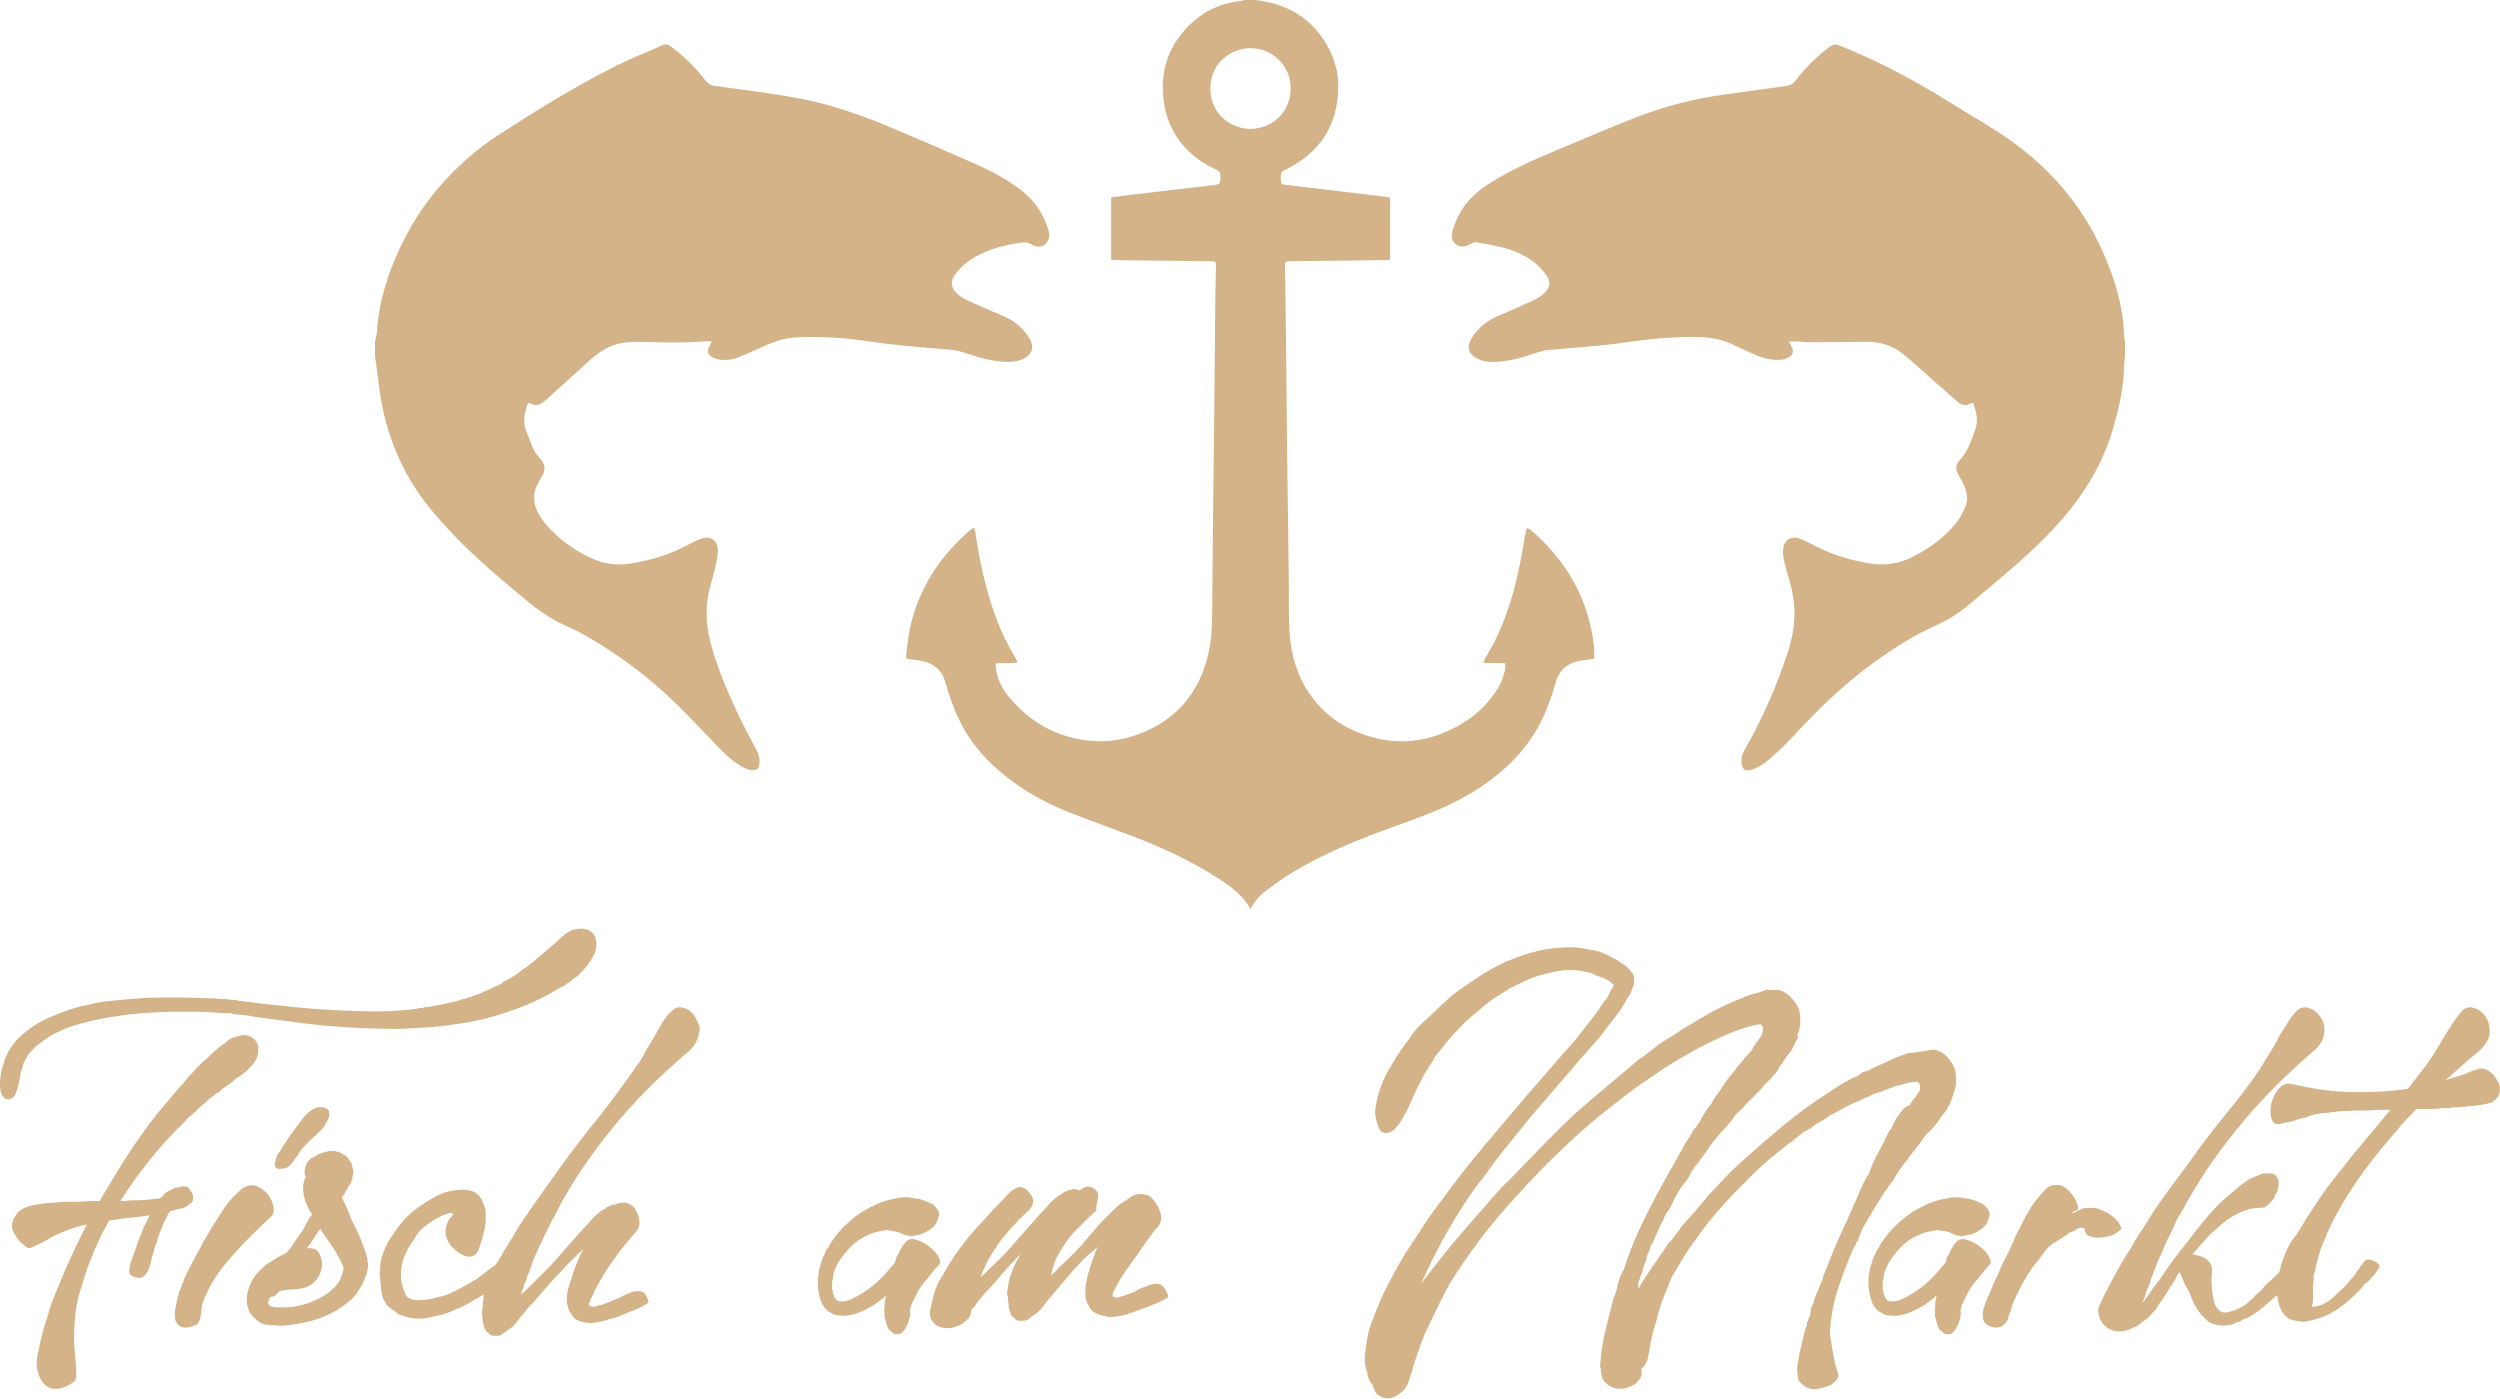
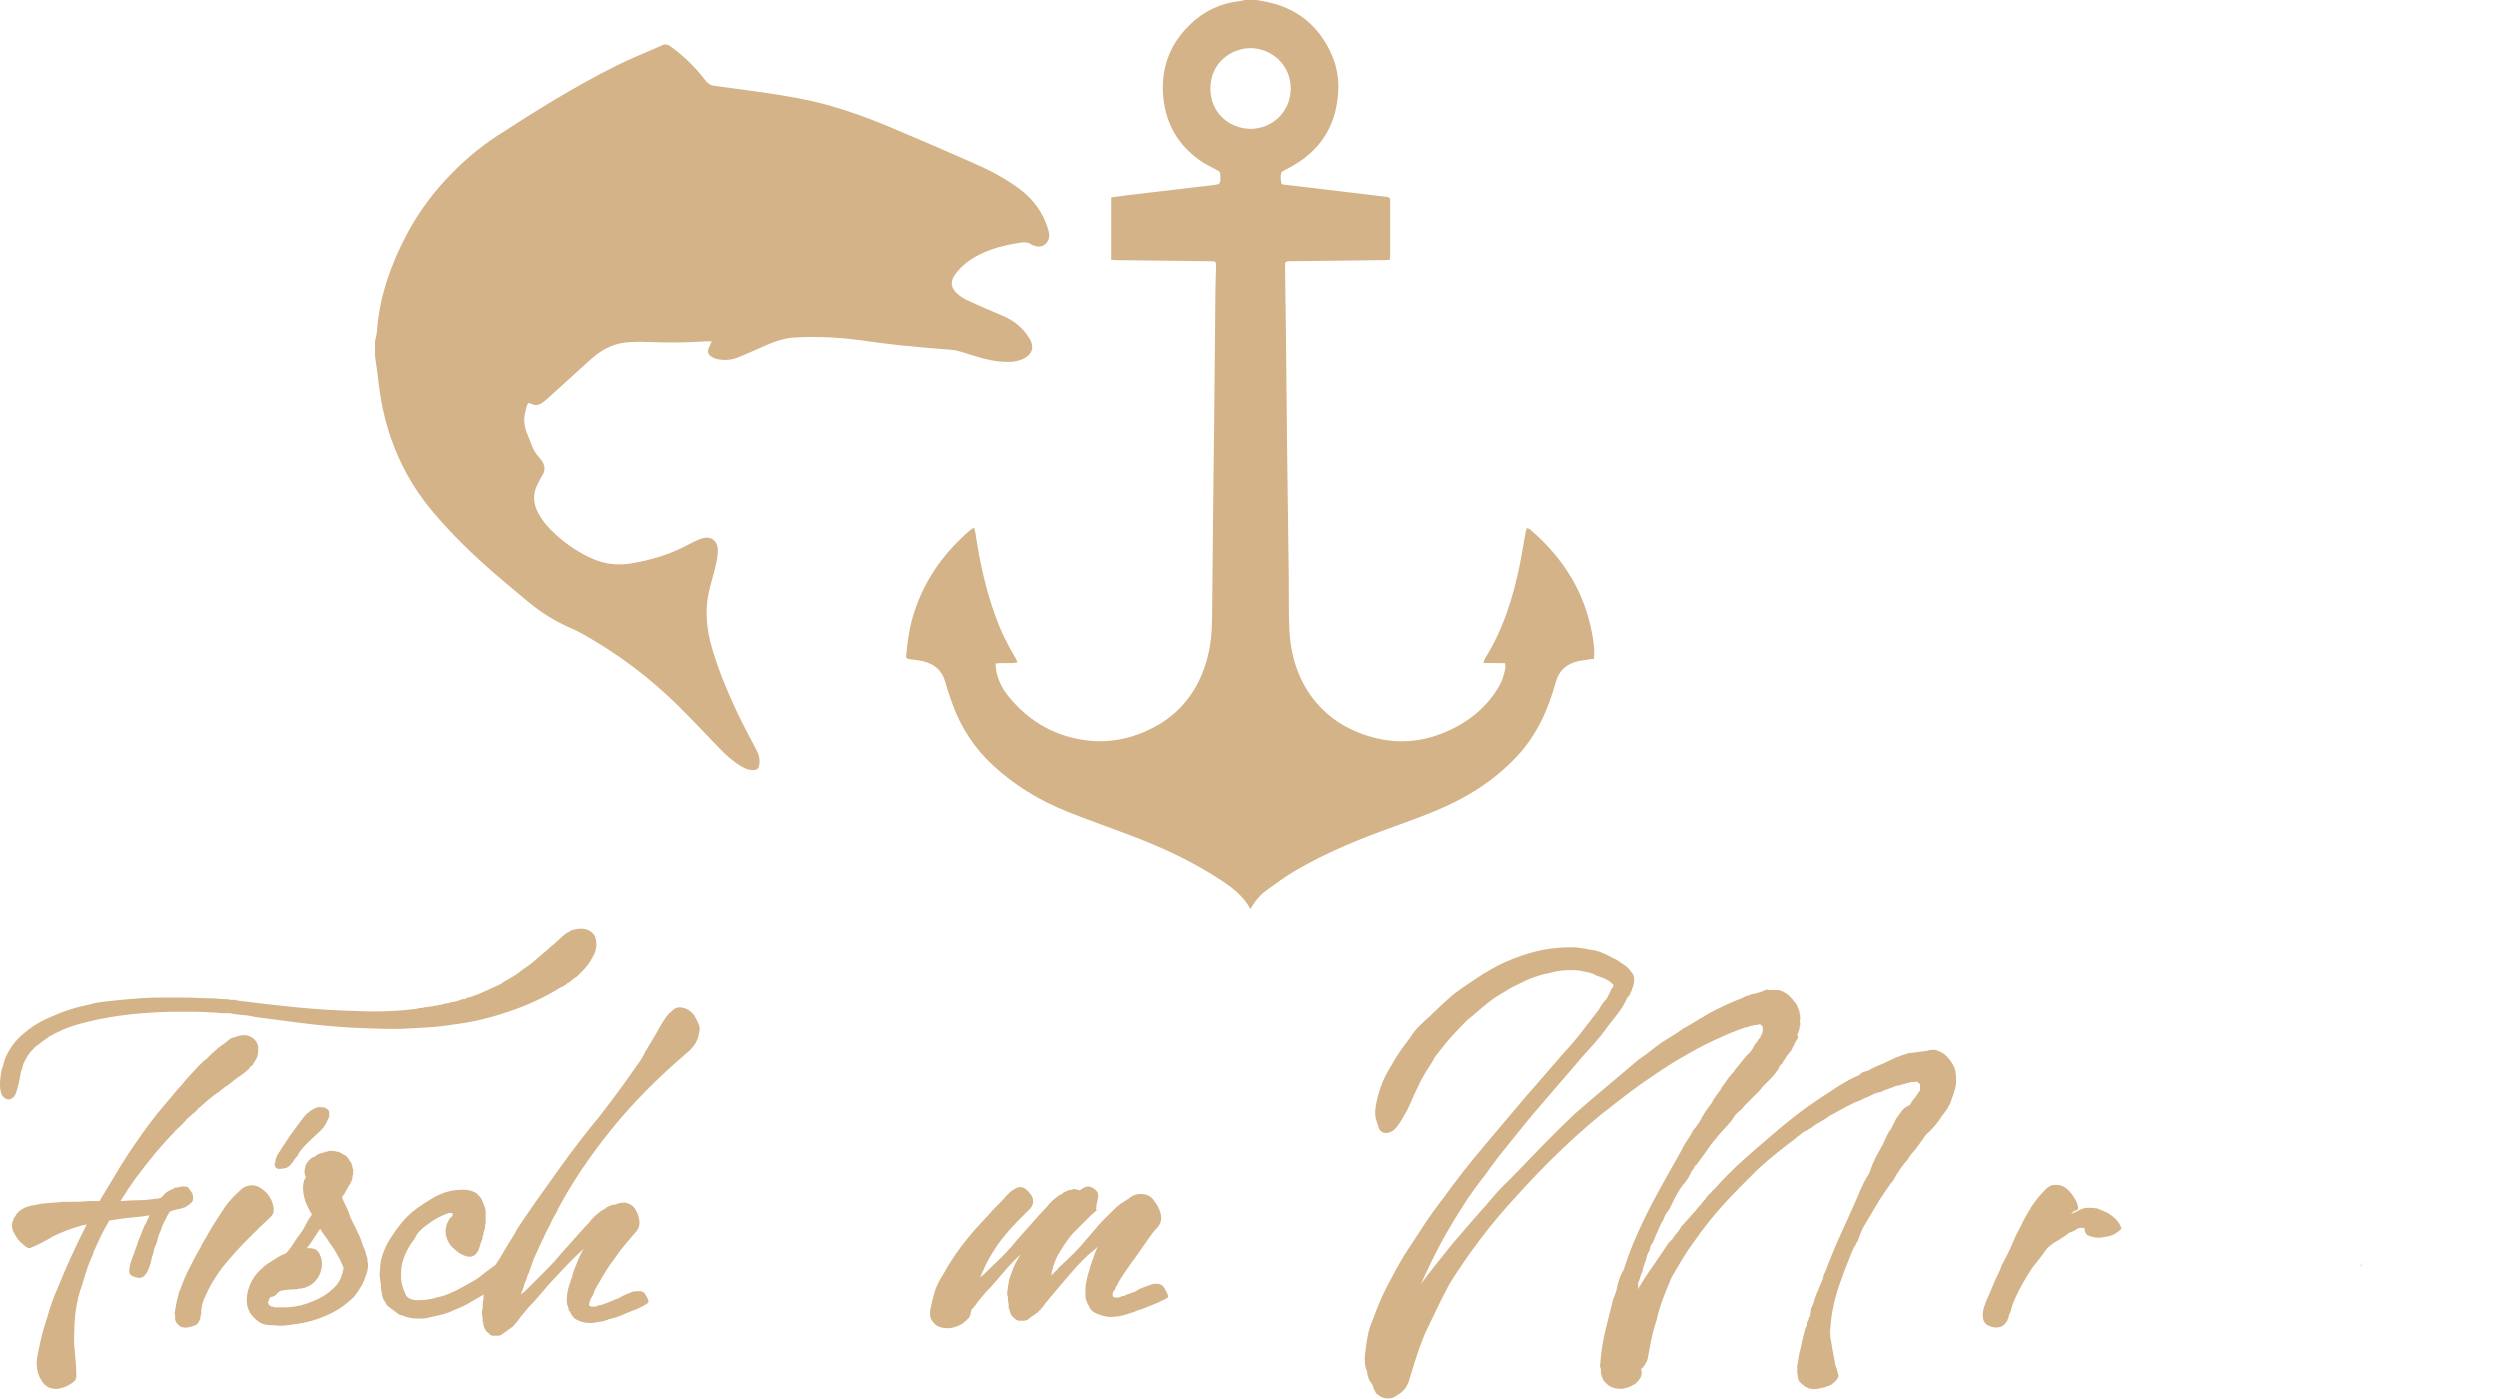
<svg xmlns="http://www.w3.org/2000/svg" version="1.1" id="Ebene_1" x="0px" y="0px" viewBox="0 0 3118.11 1744.3" style="enable-background:new 0 0 3118.11 1744.3;" xml:space="preserve">
  <style type="text/css">
	.st0{fill-rule:evenodd;clip-rule:evenodd;fill:#D3B387;}
	.st1{fill:#D3B387;}
</style>
  <g>
    <path class="st0" d="M467.72,425.67c0.8-3.82,2.08-7.61,2.33-11.47c1.81-27.45,8.19-53.83,17.97-79.46   c15.46-40.53,37.17-77.16,66.55-109.16c19.58-21.34,41.25-40.33,65.4-56.06c48.56-31.63,97.84-62.16,149.74-88.06   c18.42-9.19,37.69-16.68,56.5-25.08c3.64-1.63,6.41-1.19,9.68,1.16c16.73,12,31.32,26.23,43.78,42.59   c3.18,4.17,6.73,6.41,11.85,7.07c18.25,2.33,36.49,4.82,54.71,7.4c30.39,4.31,60.67,9.06,90.27,17.62   c24.27,7.02,47.96,15.62,71.22,25.35c35.81,14.98,71.43,30.42,106.93,46.1c20.69,9.13,40.78,19.51,58.81,33.45   c16.3,12.6,27.63,28.71,33.69,48.47c1.36,4.43,2.4,8.87,0.44,13.53c-2.7,6.43-8.63,9.7-15.39,7.99c-1.9-0.48-3.97-0.94-5.53-2.04   c-4.31-3.03-8.93-3.14-13.83-2.38c-24.29,3.73-47.76,9.84-67.68,25.17c-5.14,3.96-9.77,8.9-13.67,14.12   c-6.71,8.98-5.7,17.15,2.61,24.52c3.41,3.02,7.32,5.73,11.44,7.62c14.54,6.68,29.15,13.23,43.96,19.29   c14.51,5.93,26.09,14.99,34.35,28.46c6.44,10.5,4.18,19.47-6.7,25.2c-6,3.16-12.41,4.25-19.05,4.32   c-15.09,0.16-29.56-3.33-43.84-7.76c-9.4-2.91-18.55-6.62-28.53-7.42c-20.31-1.63-40.64-3.22-60.91-5.31   c-16.78-1.73-33.5-4-50.21-6.33c-27.67-3.85-55.42-5.15-83.31-3.64c-14.51,0.79-27.73,6.09-40.82,11.86   c-10.22,4.5-20.35,9.25-30.75,13.29c-7.88,3.06-16.29,3.62-24.62,1.93c-2.91-0.59-5.88-1.87-8.31-3.57c-4.31-3-4.8-6.75-2.33-11.49   c1.04-2.01,1.9-4.1,3.3-7.14c-4,0-6.78-0.17-9.54,0.03c-23.22,1.68-46.44,1.61-69.7,0.71c-9.18-0.36-18.45-0.35-27.58,0.53   c-17.73,1.69-32.33,10.35-45.3,22.17c-18.03,16.42-36.11,32.79-54.2,49.13c-1.78,1.61-3.77,3.03-5.78,4.35   c-3.9,2.54-8.01,3.44-12.42,1.16c-1.15-0.59-2.46-0.86-3.77-1.29c-3.07,2.58-2.96,6.31-3.91,9.59c-2.79,9.67-2.1,19.1,1.77,28.35   c1.78,4.26,3.57,8.53,5.07,12.89c2.33,6.77,5.83,12.77,10.75,17.96c1.2,1.27,2.31,2.67,3.21,4.17c3.48,5.74,3.77,11.47,0.1,17.38   c-2.54,4.09-4.85,8.36-6.86,12.73c-5.5,11.9-4.2,23.5,2,34.79c5.69,10.35,13.39,19.04,22.12,26.84   c13.85,12.39,29.1,22.61,46.2,29.99c15.15,6.53,30.87,8.08,47.01,5.46c24.83-4.04,48.67-11.17,70.96-23.16   c5.02-2.7,10.17-5.22,15.46-7.32c12.52-4.97,22.29,1.55,21.98,15.1c-0.15,6.72-1.62,13.49-3.15,20.08   c-2.55,10.91-6.12,21.59-8.39,32.55c-4.83,23.36-2.21,46.36,4.46,69.06c7.84,26.68,18.47,52.28,30.21,77.39   c7.81,16.71,16.61,32.97,25.19,49.32c3.09,5.89,4.44,11.9,3.31,18.44c-0.79,4.58-2.41,5.95-7.01,6.25   c-6.26,0.42-11.51-2.34-16.61-5.41c-9.86-5.94-18.23-13.75-26.22-21.94c-17.03-17.48-33.58-35.43-50.93-52.57   c-35.84-35.39-75.75-65.44-119.76-89.91c-4.98-2.77-10.09-5.36-15.31-7.61c-19.08-8.24-36.41-19.25-52.42-32.48   c-28.29-23.37-56.48-46.87-82.49-72.8c-12.44-12.4-24.42-25.32-35.79-38.71c-33.87-39.94-55.03-86.1-64.68-137.54   c-2.51-13.36-3.75-26.96-5.61-40.45c-0.77-5.62-1.61-11.22-2.42-16.84C467.72,438.01,467.72,431.84,467.72,425.67z" />
-     <path class="st0" d="M2650.39,444.18c-0.38,4.12-1,8.24-1.09,12.37c-0.58,27.08-6.51,53.19-14.08,78.99   c-10.61,36.17-28.47,68.55-51.69,98.04c-19.53,24.8-41.94,46.84-65.53,67.64c-21.08,18.58-42.71,36.55-64.27,54.58   c-12.02,10.05-25.39,18.03-39.68,24.44c-25.93,11.65-49.8,26.8-72.97,43.19c-38.77,27.43-72.62,60.24-104.72,95.09   c-9.8,10.64-20.53,20.49-31.43,30.02c-5.02,4.39-11.17,7.85-17.35,10.47c-10.78,4.59-15.85,0.7-15.61-10.9   c0.11-5.26,2.15-9.84,4.7-14.25c21.29-36.88,38.05-75.8,51.8-116.08c5.21-15.26,8.79-30.93,9.54-47.04   c0.8-17.06-2-33.74-7.06-50.06c-2.34-7.55-4.49-15.2-6.14-22.93c-0.9-4.23-1.11-8.77-0.72-13.08c0.97-10.74,9.45-16.61,19.52-13.09   c7.2,2.51,14.06,6.12,20.88,9.62c21.9,11.22,45.17,18.03,69.36,21.77c16.89,2.61,33.17,0.29,48.72-7.01   c22.58-10.61,42.24-25.13,57.93-44.63c4.2-5.21,7.25-11.48,10.14-17.6c4.19-8.88,3.24-18.06-0.39-26.9   c-1.83-4.45-4.29-8.67-6.68-12.86c-4.94-8.67-5.17-13.76,1.47-21c9.9-10.78,13.94-24.34,18.67-37.49   c3.95-10.99,1.41-21.96-2.8-33.01c-1.71,0.44-3.02,0.52-4.08,1.09c-5.38,2.87-10.27,1.76-14.62-1.97   c-9.5-8.14-18.89-16.41-28.28-24.68c-13.51-11.9-26.6-24.32-40.57-35.63c-13.23-10.72-29.03-15.14-46.03-14.98   c-21.93,0.21-43.85,0.55-65.78,0.6c-7,0.01-14-0.78-21.01-1.08c-2.69-0.11-5.39,0.12-9.18,0.23c1.35,2.86,2.11,4.58,2.97,6.25   c3.26,6.28,2.19,10.35-3.94,13.71c-6.27,3.44-13.16,3.16-19.91,2.46c-9.02-0.93-17.46-4.07-25.65-7.91   c-8.33-3.91-16.72-7.71-25.1-11.53c-15.3-6.98-31.51-8.82-48.12-8.83c-29.68-0.02-59.02,3.16-88.37,7.45   c-21.44,3.14-43.14,4.5-64.73,6.57c-8.5,0.82-17.02,1.53-25.54,2.11c-10,0.68-19.09,4.71-28.51,7.53   c-14.33,4.29-28.78,7.84-43.88,7.54c-6.42-0.13-12.63-1.26-18.4-4.3c-11.09-5.85-13.13-14.55-6.67-25.18   c8.48-13.97,20.58-22.97,35.49-29.04c14.82-6.02,29.42-12.6,43.9-19.41c4.46-2.1,8.63-5.31,12.17-8.79   c6.15-6.05,7.12-13.13,2.28-20.36c-3.74-5.58-8.38-10.79-13.48-15.16c-10.99-9.41-24.04-15.48-37.79-19.43   c-11.12-3.19-22.68-4.84-34.04-7.22c-3.39-0.71-6.43-0.16-9.45,1.63c-2.04,1.22-4.35,2.11-6.65,2.76   c-9.19,2.62-17.43-3.82-17.16-13.42c0.05-1.95,0.46-3.94,1-5.82c4.63-15.9,12.28-29.97,24.15-41.76   c10.43-10.35,22.62-18.04,35.21-25.24c22.34-12.77,45.86-23.04,69.51-33.02c32.53-13.72,65.04-27.5,97.86-40.48   c36.64-14.48,74.63-24.11,113.68-29.44c25.18-3.44,50.34-7.09,75.52-10.49c5.33-0.72,9.03-3.03,12.35-7.43   c11.97-15.9,26.27-29.49,42.11-41.5c3.93-2.98,7.32-3.39,12.03-1.52c48.28,19.16,93.9,43.47,137.91,70.99   c21.96,13.73,44.52,26.53,66.04,40.91c32.88,21.96,61.94,48.33,85.99,80.01c20.24,26.64,35.85,55.83,47.58,87.12   c7.97,21.27,13.87,43.1,16.38,65.75c0.68,6.11,0.78,12.28,1.26,18.42c0.15,1.92,0.66,3.81,1.01,5.72   C2650.39,431.84,2650.39,438.01,2650.39,444.18z" />
    <path class="st0" d="M1566.95,0c4.05,0.72,8.11,1.39,12.14,2.19c32.75,6.49,58.02,23.66,75.12,52.73   c9.95,16.91,15.43,35.22,15.01,54.67c-1.01,46.78-22.92,80.61-64.7,101.44c-2.44,1.22-5.93,2.68-6.53,4.74   c-1.06,3.62-0.65,7.84-0.11,11.7c0.42,2.98,3.62,2.85,5.92,3.13c9.78,1.24,19.59,2.29,29.38,3.45   c31.33,3.73,62.66,7.47,93.99,11.26c6.69,0.81,6.71,0.91,6.72,7.69c0.02,21.37,0.02,42.74-0.01,64.11   c-0.01,2.14-0.22,4.28-0.37,6.89c-2.45,0.19-4.36,0.45-6.27,0.47c-38.83,0.46-77.65,0.9-116.48,1.34c-1.1,0.01-2.19,0.06-3.29,0.02   c-3.27-0.12-4.96,1.32-4.74,4.72c0.06,0.88,0.01,1.76,0.02,2.64c0.39,28.19,0.84,56.38,1.15,84.58   c0.52,47.58,0.87,95.16,1.43,142.74c0.63,53.97,1.43,107.93,2.1,161.89c0.25,20.49-0.29,41,0.65,61.45   c1.58,34.47,11.26,66.29,34.04,93c15.92,18.67,35.95,31.35,59,39.4c32.8,11.46,65.6,11.24,97.78-1.59   c29.64-11.82,54.27-30.35,70.73-58.56c3.94-6.76,6.13-14.09,7.7-21.65c0.43-2.04,0.06-4.25,0.06-7.26   c-8.97-0.11-17.59-0.22-27.2-0.34c0.94-2.66,1.22-4.36,2.06-5.7c23.19-36.89,35.54-77.78,43.95-120.1   c2.53-12.71,4.49-25.53,6.78-38.29c0.22-1.24,0.89-2.4,1.5-3.97c1.41,0.5,2.81,0.61,3.69,1.36c37.42,32,64.05,70.94,75.35,119.5   c2.83,12.19,5.13,24.55,4.94,37.19c-0.02,1.48-0.21,2.96-0.35,4.78c-2.83,0.41-5.38,0.76-7.93,1.15c-3.9,0.59-7.84,0.99-11.68,1.86   c-14.19,3.18-23.86,11.26-27.93,25.75c-4.77,16.95-10.49,33.58-18.45,49.36c-8.18,16.21-18.28,31.05-30.73,44.27   c-28.22,29.99-62.3,51.21-99.96,66.87c-17.4,7.23-35.1,13.79-52.85,20.13c-42.61,15.22-84.44,32.23-123.54,55.25   c-12.25,7.21-23.78,15.71-35.31,24.07c-8.36,6.06-14.96,13.96-20.06,23.53c-9.48-17.36-24.44-28.08-39.96-38.12   c-33.51-21.68-69.46-38.41-106.63-52.6c-27.44-10.48-55.21-20.13-82.46-31.07c-34.06-13.67-65.13-32.48-92.22-57.58   c-22.67-21-39.23-46.1-49.96-75.06c-3.51-9.48-6.76-19.08-9.45-28.82c-4.11-14.84-14.11-22.84-28.48-26.05   c-5.12-1.14-10.4-1.58-15.6-2.33c-4.24-0.61-5.1-1.34-4.66-5.41c1.62-14.86,3.3-29.69,7.31-44.18   c12.45-44.96,37.57-81.53,72.66-111.59c1.1-0.94,2.47-1.59,4.62-2.95c0.75,2.86,1.54,5,1.86,7.21   c5.15,35.34,12.82,70.06,25.01,103.68c6.46,17.83,14.64,34.87,24.53,51.06c0.99,1.62,1.66,3.44,2.92,6.09   c-9.33,2-18.11-0.05-27.55,1.52c0.34,3.38,0.4,6.59,1.04,9.68c2.51,12.12,8.23,22.79,16,32.2c25.81,31.24,58.85,49.72,99.04,54.21   c24.4,2.73,48.05-1.58,70.65-11.38c25.7-11.15,46.43-28.19,61.07-52.26c10.52-17.3,16.73-36.17,19.94-56.19   c2.21-13.78,2.35-27.59,2.49-41.45c0.56-55.51,1.07-111.02,1.64-166.52c0.23-22.03,0.63-44.05,0.85-66.08   c0.55-55.29,1.01-110.58,1.57-165.87c0.1-10.35,0.57-20.7,0.77-31.05c0.13-6.85-0.13-7.05-6.93-7.13   c-38.82-0.45-77.65-0.88-116.48-1.34c-2.33-0.03-4.65-0.26-7.32-0.42c0-26.14,0-51.59,0-77.87c7.21-0.97,14.28-2.01,21.38-2.85   c35.47-4.2,70.94-8.35,106.41-12.53c1.52-0.18,3.05-0.4,4.54-0.75c0.82-0.19,1.84-0.48,2.31-1.09c2.71-3.51,1.09-7.63,1.38-11.49   c0.22-2.85-1.81-4.12-4.09-5.33c-6.77-3.59-13.79-6.86-20.07-11.2c-27.58-19.07-43.44-45.39-46.85-78.94   c-3.61-35.56,7.4-66.1,32.83-90.96c17.47-17.08,38.62-27.17,63.07-29.79c1.9-0.2,3.76-0.84,5.64-1.28C1557.3,0,1562.13,0,1566.95,0   z M1559.53,160.77c28.48-0.25,50.31-22.26,50.29-50.36c-0.02-30.43-24.57-50.04-49.64-50.35c-22.47-0.29-50.24,16.43-50.54,50.04   C1509.37,140.43,1533,160.33,1559.53,160.77z" />
  </g>
  <g>
    <path class="st1" d="M531.99,1281.47c11.2-0.61,22.4-1.87,33.6-3.73c21.77-2.48,44.48-7.77,68.13-15.87   c23.01-7.47,45.11-17.73,66.26-30.8c2.48-0.61,4.97-2.17,7.47-4.67c1.87-0.61,4.04-2.17,6.53-4.67c3.73-2.48,5.91-4.04,6.53-4.67   l4.67-4.67c6.21-6.21,10.88-12.44,14-18.67c1.24-1.87,2.48-4.67,3.73-8.4c0-1.24,0.15-2.33,0.47-3.27   c0.31-0.93,0.47-2.01,0.47-3.27c0-3.73-0.63-7.47-1.87-11.2c-3.73-6.21-9.65-9.33-17.73-9.33c-2.49,0-6.23,0.63-11.2,1.87   c-1.87,1.25-3.73,2.33-5.6,3.27c-1.87,0.93-3.73,2.33-5.6,4.2c-1.25,1.25-2.96,2.8-5.13,4.67c-2.19,1.87-4.2,3.73-6.07,5.6   c-1.87,1.25-3.73,2.8-5.6,4.67c-1.87,1.87-4.05,3.73-6.53,5.6c-4.36,3.73-8.72,7.47-13.07,11.2c-4.36,3.73-9.03,7.16-14,10.27   c-4.36,3.73-9.33,7.16-14.93,10.27c-1.25,0.63-2.03,1.09-2.33,1.4c-0.32,0.32-1.09,0.79-2.33,1.4l-3.73,1.87   c-1.25,1.25-2.49,2.19-3.73,2.8c-1.25,0.63-2.49,1.25-3.73,1.87c-3.12,1.25-5.92,2.49-8.4,3.73c-2.49,1.25-5.29,2.49-8.4,3.73   c-1.25,0.63-2.65,1.25-4.2,1.87c-1.56,0.63-2.96,1.25-4.2,1.87c-3.73,1.25-6.23,2.19-7.47,2.8c-1.25,0-2.03,0.16-2.33,0.47   c-0.32,0.32-1.09,0.47-2.33,0.47l-3.73,1.87c-2.49,0-4.99,0.63-7.47,1.87c-3.73,1.25-6.53,1.87-8.4,1.87   c-3.73,1.25-6.53,1.87-8.4,1.87c-3.73,1.25-6.53,1.87-8.4,1.87c-1.25,0.63-2.8,0.93-4.67,0.93c-1.25,0-2.03,0.16-2.33,0.47   c-0.32,0.32-1.09,0.47-2.33,0.47c-1.25,0-2.65,0.16-4.2,0.47c-1.56,0.32-2.96,0.47-4.2,0.47c-1.25,0.63-2.8,0.93-4.67,0.93   c-1.87,0-3.43,0.32-4.67,0.93c-24.27,3.12-49.16,4.05-74.67,2.8c-25.52-0.61-50.87-2.17-76.07-4.67   c-25.2-2.48-49.63-5.28-73.27-8.4c-0.63-0.61-1.87-0.93-3.73-0.93h-2.8h-1.87c-1.87-0.61-4.67-0.93-8.4-0.93   c-3.12,0-5.92-0.15-8.4-0.47c-2.49-0.31-5.29-0.47-8.4-0.47c-5.6,0-11.05-0.15-16.33-0.47c-5.29-0.31-10.43-0.47-15.4-0.47   c-10.59,0-20.53,0-29.87,0c-9.33,0-18.05,0.32-26.13,0.93c-16.19,1.25-29.72,2.49-40.6,3.73c-10.89,1.25-17.89,2.49-21,3.73   c-9.33,1.87-17.89,4.05-25.67,6.53c-7.79,2.49-15.09,5.29-21.93,8.4c-13.69,5.6-25.2,12.45-34.53,20.53   c-8.72,6.85-15.56,14.93-20.53,24.27c-2.49,4.36-4.2,8.4-5.13,12.13c-0.93,3.73-2.03,7.16-3.27,10.27   C0.61,1341.53,0,1347.43,0,1352.4c0,4.99,0.61,9.03,1.87,12.13c2.48,4.99,5.91,7.16,10.27,6.53c3.73-1.24,6.21-3.57,7.47-7   c1.24-3.41,2.48-7.61,3.73-12.6c0.61-2.48,1.08-4.81,1.4-7c0.31-2.17,0.77-4.81,1.4-7.93c1.24-2.48,2.01-4.81,2.33-7   c0.31-2.17,1.08-4.2,2.33-6.07c2.48-4.97,4.81-8.71,7-11.2c2.17-2.48,4.2-4.67,6.07-6.53c2.48-1.87,4.97-3.73,7.47-5.6   c2.48-1.87,5.91-4.35,10.27-7.47c4.35-2.48,9.95-5.28,16.8-8.4c6.84-3.11,16.48-6.21,28.93-9.33c11.81-3.11,26.44-5.91,43.87-8.4   c17.41-2.48,38.57-4.04,63.47-4.67c8.71,0,17.27,0,25.67,0c8.4,0,16.95,0.32,25.67,0.93c1.87,0,3.88,0.16,6.07,0.47   c2.17,0.32,4.51,0.47,7,0.47h6.53h0.93h0.93l3.73,0.93c4.35,0.63,8.71,1.09,13.07,1.4c4.35,0.32,9.01,1.09,14,2.33   c18.67,2.49,37.64,4.99,56.93,7.47c19.28,2.49,39.2,4.36,59.73,5.6c10.57,0.63,21.15,1.09,31.73,1.4   c10.57,0.32,21.15,0.47,31.73,0.47C509.59,1282.73,520.79,1282.1,531.99,1281.47z" />
    <path class="st1" d="M231.46,1505.47c3.73-2.48,6.21-4.35,7.47-5.6l0.93-0.93V1498l0.93-0.93v-3.73c0-3.11-0.93-5.6-2.8-7.47   c-0.63-1.24-1.25-2.17-1.87-2.8c-0.63-0.61-1.25-1.55-1.87-2.8c-1.87,0-3.59-0.15-5.13-0.47c-1.56-0.31-2.96-0.15-4.2,0.47   c-1.87,0.63-3.59,0.93-5.13,0.93c-1.56,0-2.96,0.63-4.2,1.87c-5.6,1.87-9.96,4.99-13.07,9.33c-1.25,1.25-2.19,1.87-2.8,1.87   c-1.25,0.63-3.12,0.93-5.6,0.93c-4.36,0.63-8.56,1.09-12.6,1.4c-4.05,0.32-8.56,0.47-13.53,0.47c-3.12,0-6.07,0.16-8.87,0.47   c-2.8,0.32-5.76,0.47-8.87,0.47c3.11-4.97,6.21-9.8,9.33-14.47c3.11-4.67,6.21-9.17,9.33-13.53c8.71-11.81,17.11-22.55,25.2-32.2   c8.08-9.64,15.55-17.88,22.4-24.73c1.24-1.87,2.8-3.57,4.67-5.13c1.87-1.55,3.41-2.95,4.67-4.2c3.73-3.73,6.21-6.53,7.47-8.4   c2.48-1.87,4.51-3.57,6.07-5.13c1.55-1.55,2.95-2.64,4.2-3.27c0.61-1.24,1.24-2.01,1.87-2.33c0.61-0.31,1.24-1.08,1.87-2.33   c1.24-0.61,2.8-1.87,4.67-3.73c1.24-1.24,2.48-2.33,3.73-3.27c1.24-0.93,2.48-2.01,3.73-3.27c2.48-1.87,4.81-3.73,7-5.6   c2.17-1.87,4.51-3.41,7-4.67c1.87-1.87,3.88-3.57,6.07-5.13c2.17-1.55,4.2-2.95,6.07-4.2c2.48-1.87,4.81-3.73,7-5.6   c2.17-1.87,4.81-3.73,7.93-5.6c4.97-3.73,8.4-6.53,10.27-8.4c0.61-1.87,1.87-3.11,3.73-3.73c0.61-1.24,1.08-2.01,1.4-2.33   c0.31-0.31,0.77-1.08,1.4-2.33c3.11-3.73,4.67-8.4,4.67-14c0.61-4.35-0.16-8.08-2.33-11.2c-2.19-3.11-4.83-5.28-7.93-6.53   c-4.99-2.48-11.2-2.17-18.67,0.93c-1.25,0-3.12,0.63-5.6,1.87c-1.25,0.63-2.8,1.87-4.67,3.73c-1.87,1.25-3.59,2.49-5.13,3.73   c-1.56,1.25-3.27,2.49-5.13,3.73c-1.25,1.25-2.65,2.49-4.2,3.73c-1.56,1.25-2.96,2.49-4.2,3.73l-5.6,5.6   c-1.25,1.25-2.19,2.03-2.8,2.33c-0.63,0.32-1.56,1.09-2.8,2.33l-7.47,7.47c-1.25,1.25-2.65,2.8-4.2,4.67   c-1.56,1.87-3.27,3.73-5.13,5.6c-2.49,2.49-4.67,4.99-6.53,7.47c-1.87,2.49-4.36,5.29-7.47,8.4c-5.6,6.85-12.13,14.63-19.6,23.33   c-7.47,8.72-15.87,19.6-25.2,32.67c-6.23,8.72-12.29,17.59-18.2,26.6c-5.92,9.03-11.99,18.83-18.2,29.4l-16.8,28h-14   c-4.99,0.63-10.27,0.93-15.87,0.93c-5.6,0-10.89,0-15.87,0c-5.6,0.63-11.2,1.09-16.8,1.4c-5.6,0.32-11.2,1.09-16.8,2.33   c-13.69,1.87-22.4,6.85-26.13,14.93c-1.25,1.25-1.87,2.19-1.87,2.8c0,0.63-0.32,1.56-0.93,2.8c-0.63,1.25-0.93,2.8-0.93,4.67   c0,4.36,0.93,7.79,2.8,10.27c3.11,6.23,6.84,10.89,11.2,14c4.35,4.36,7.77,5.6,10.27,3.73c3.11-1.24,7.15-3.11,12.13-5.6   c4.97-2.48,9.95-5.28,14.93-8.4c11.81-5.6,23.33-9.95,34.53-13.07c1.24-0.61,2.48-0.93,3.73-0.93c1.24,0,2.48-0.31,3.73-0.93   l-2.8,5.6c-5.6,11.2-11.2,22.87-16.8,35c-5.6,12.13-10.89,24.43-15.87,36.87c-5.6,12.45-10.27,25.51-14,39.2   c-4.36,12.44-8.09,26.75-11.2,42.93c-1.87,7.47-2.33,14.15-1.4,20.07c0.93,5.91,2.64,10.73,5.13,14.47   c2.48,4.35,5.6,7.47,9.33,9.33c2.48,1.24,5.91,1.87,10.27,1.87c6.21-0.63,12.13-2.8,17.73-6.53c1.24-0.63,3.11-2.19,5.6-4.67v-1.87   c0.61,0,0.93-0.63,0.93-1.87v-2.8c0-4.99-0.32-10.89-0.93-17.73c-0.63-6.85-1.25-14-1.87-21.47c0-7.47,0.15-15.09,0.47-22.87   c0.31-7.79,1.08-15.09,2.33-21.93c0-1.25,0.15-2.19,0.47-2.8c0.31-0.63,0.47-1.56,0.47-2.8c0-0.61,0.15-1.24,0.47-1.87   c0.31-0.61,0.47-1.55,0.47-2.8c0.61-1.87,1.55-5.28,2.8-10.27c1.24-3.11,2.33-6.37,3.27-9.8c0.93-3.41,2.01-7,3.27-10.73   c1.87-6.21,4.35-13.07,7.47-20.53c1.24-1.87,2.01-3.73,2.33-5.6c0.31-1.87,1.08-3.73,2.33-5.6c0.61-1.87,2.17-5.28,4.67-10.27   c1.87-4.35,3.88-8.55,6.07-12.6c2.17-4.04,4.51-8.24,7-12.6c1.24,0,2.33-0.15,3.27-0.47c0.93-0.31,2.01-0.47,3.27-0.47   c7.47-1.24,14.77-2.17,21.93-2.8c7.15-0.61,14.47-1.55,21.93-2.8c-1.25,2.49-2.33,4.83-3.27,7c-0.93,2.19-2.03,4.2-3.27,6.07   c-1.25,3.12-2.49,6.23-3.73,9.33c-1.25,3.12-2.49,6.23-3.73,9.33c-1.87,5.6-3.59,10.59-5.13,14.93c-1.56,4.36-2.96,8.09-4.2,11.2   c-1.87,6.85-2.49,11.52-1.87,14c0.61,2.49,3.41,4.36,8.4,5.6c6.21,1.87,10.88-0.61,14-7.47c2.48-4.35,4.35-10.27,5.6-17.73   c1.24-3.11,2.01-5.6,2.33-7.47c0.31-1.87,0.77-3.73,1.4-5.6c1.87-3.11,3.11-6.84,3.73-11.2c1.24-3.73,2.48-6.84,3.73-9.33   c1.24-4.35,3.11-8.71,5.6-13.07c1.24-3.11,3.11-6.53,5.6-10.27c3.11-1.24,6.37-2.17,9.8-2.8   C225.07,1507.66,228.34,1506.72,231.46,1505.47z" />
    <path class="st1" d="M345.32,1456.94c0,0.63,0.61,0.93,1.87,0.93c3.73,0,6.53-0.31,8.4-0.93c1.24,0,2.17-0.31,2.8-0.93   c0.61-0.61,1.55-1.24,2.8-1.87c1.87-1.87,3.57-4.04,5.13-6.53c1.55-2.48,3.27-4.67,5.13-6.53c1.24-3.11,3.57-6.53,7-10.27   c3.41-3.73,9.48-9.64,18.2-17.73c4.35-3.73,7.47-7.31,9.33-10.73c1.87-3.41,3.41-6.68,4.67-9.8v-3.73c0-1.87-0.32-3.11-0.93-3.73   c-0.63-1.24-2.19-2.48-4.67-3.73c-1.25,0-2.96-0.15-5.13-0.47c-2.19-0.31-4.52,0.16-7,1.4c-5.6,2.49-10.59,6.53-14.93,12.13   c-4.99,6.85-9.03,12.29-12.13,16.33c-3.12,4.05-5.6,7.63-7.47,10.73c-1.87,3.12-3.43,5.45-4.67,7c-1.25,1.56-2.49,3.59-3.73,6.07   c-4.36,5.6-6.53,10.59-6.53,14.93c-1.25,1.87-1.25,3.73,0,5.6C343.45,1456.32,344.07,1456.94,345.32,1456.94z" />
    <path class="st1" d="M336.92,1518.53c3.73-3.11,5.13-7.47,4.2-13.07c-0.93-5.6-3.27-10.88-7-15.87c-4.36-4.97-9.03-8.4-14-10.27   c-6.23-1.87-12.13-0.93-17.73,2.8c-4.99,4.36-9.49,8.72-13.53,13.07c-4.05,4.36-7.63,9.03-10.73,14c-3.12,4.99-6.23,9.8-9.33,14.47   c-3.12,4.67-6.23,9.8-9.33,15.4c-1.25,2.49-2.8,5.13-4.67,7.93c-1.87,2.8-3.43,5.76-4.67,8.87c-1.87,3.12-3.73,6.39-5.6,9.8   c-1.87,3.43-3.73,7-5.6,10.73c-1.87,3.73-3.73,7.47-5.6,11.2c-1.87,3.73-3.73,8.09-5.6,13.07c-0.63,1.25-1.09,2.49-1.4,3.73   c-0.32,1.25-0.79,2.49-1.4,3.73l-1.87,3.73c0,1.87-0.32,3.43-0.93,4.67c-1.25,4.36-2.49,10.27-3.73,17.73   c0,1.24-0.16,2.17-0.47,2.8c-0.32,0.61-0.16,1.55,0.47,2.8v5.6c0.61,3.11,2.17,5.6,4.67,7.47c3.11,3.11,8.08,3.73,14.93,1.87   c4.35-1.25,7.15-2.49,8.4-3.73c0.61-0.63,0.93-1.09,0.93-1.4c0-0.32,0.31-0.79,0.93-1.4c0-0.63,0.15-1.09,0.47-1.4   c0.31-0.32,0.47-0.79,0.47-1.4c0.61-0.63,0.93-1.87,0.93-3.73c0-1.25,0.31-2.19,0.93-2.8v-3.73c0-1.25,0.31-3.59,0.93-7   c0.61-3.41,2.17-7.61,4.67-12.6c4.35-10.57,11.2-22.08,20.53-34.53c9.95-12.44,20.68-24.41,32.2-35.93   C320.89,1533.63,330.07,1524.76,336.92,1518.53z" />
    <path class="st1" d="M458.24,1570.8c0-1.87-0.32-3.11-0.93-3.73c-1.25-5.6-2.49-9.33-3.73-11.2c-1.87-5.6-3.43-9.95-4.67-13.07   c-3.12-6.84-5.92-12.6-8.4-17.27c-2.49-4.67-4.36-9.17-5.6-13.53c-1.25-3.11-2.65-6.21-4.2-9.33c-1.56-3.11-2.96-6.21-4.2-9.33   c0.61-1.24,1.55-2.48,2.8-3.73c0.61-1.24,1.24-2.48,1.87-3.73c0.61-1.24,1.55-2.8,2.8-4.67l0.93-1.87l1.87-2.8   c1.24-2.48,2.17-4.67,2.8-6.53v-2.8c0-1.24,0.31-1.87,0.93-1.87v-2.8v-2.8v-0.93c0-0.61-0.16-1.08-0.47-1.4   c-0.32-0.31-0.47-0.77-0.47-1.4v-1.87l-0.93-0.93v-0.93v-0.93c-0.63-1.24-1.25-2.17-1.87-2.8c-0.63-0.61-1.25-1.55-1.87-2.8   c-1.87-3.11-4.05-4.97-6.53-5.6l-0.93-0.93c-0.63-0.61-1.25-0.93-1.87-0.93l-3.73-1.87h-0.93h-1.87c-0.63-0.61-1.25-0.93-1.87-0.93   h-2.8h-0.93h-0.93h-2.8h-0.93v0.93h-0.93h-1.87h-0.93v0.93h-0.93c-1.87,0.63-3.43,1.09-4.67,1.4c-1.25,0.32-2.49,0.79-3.73,1.4   c-1.87,1.87-4.05,3.12-6.53,3.73c-4.99,3.73-7.79,7.79-8.4,12.13c-0.63,1.25-0.93,3.12-0.93,5.6c0,2.49,0.31,4.05,0.93,4.67   c0,0.63,0.15,0.93,0.47,0.93c0.31,0,0.47,0.32,0.47,0.93c-0.63,0-0.93,0.63-0.93,1.87c-1.25,1.25-1.87,2.8-1.87,4.67   c-0.63,1.25-0.93,3.43-0.93,6.53c0,8.09,1.87,15.87,5.6,23.33c1.24,3.12,3.11,6.53,5.6,10.27c-2.49,3.12-4.67,6.53-6.53,10.27   c-1.87,3.73-3.73,7.16-5.6,10.27c-4.36,5.6-8.09,10.89-11.2,15.87c-3.12,4.99-6.23,9.03-9.33,12.13c-3.73,1.25-7.47,3.12-11.2,5.6   c-3.12,1.87-6.39,3.89-9.8,6.07c-3.43,2.19-6.69,4.83-9.8,7.93c-5.6,4.99-9.96,10.89-13.07,17.73c-3.73,8.09-5.28,16.19-4.67,24.27   c0,3.11,1.25,7.15,3.73,12.13c1.87,3.11,4.67,6.21,8.4,9.33c2.48,2.48,5.91,4.35,10.27,5.6c3.11,0.61,7.15,0.93,12.13,0.93   c3.73,0.61,7.47,0.77,11.2,0.47c3.73-0.32,7.47-0.79,11.2-1.4c15.55-1.87,29.55-5.6,42-11.2c13.07-5.6,24.57-13.39,34.53-23.33   c2.48-3.11,4.51-5.91,6.07-8.4c1.55-2.48,3.27-5.28,5.13-8.4c0-1.24,0.61-2.48,1.87-3.73c0-1.24,0.15-2.01,0.47-2.33   c0.31-0.31,0.47-1.08,0.47-2.33c0.61,0,0.93-0.61,0.93-1.87c0.61-0.61,0.93-1.24,0.93-1.87c0-0.61,0.15-1.24,0.47-1.87   c0.31-0.61,0.47-1.24,0.47-1.87c0.61-2.48,0.93-5.6,0.93-9.33c-0.63-0.61-0.93-1.55-0.93-2.8V1570.8z M428.37,1582v1.87   c0,0.63-0.16,0.93-0.47,0.93c-0.32,0-0.47,0.32-0.47,0.93v1.87c0,0.63-0.16,0.93-0.47,0.93c-0.32,0-0.47,0.32-0.47,0.93   c-1.87,7.47-5.92,13.69-12.13,18.67c-5.6,5.6-13.69,10.59-24.27,14.93c-9.96,4.35-20.53,6.84-31.73,7.47h-15.87   c-0.63,0-1.09-0.16-1.4-0.47c-0.32-0.32-0.79-0.47-1.4-0.47h-1.87v-0.93c-1.25,0-1.87-0.32-1.87-0.93l-0.93-0.93v-0.93   c-1.25-0.61-1.25-1.55,0-2.8c0-1.87,0.93-3.73,2.8-5.6c2.48,0,4.51-0.77,6.07-2.33c1.55-1.55,2.95-2.95,4.2-4.2   c0.61,0,1.24-0.31,1.87-0.93c6.21-1.24,12.13-1.87,17.73-1.87h2.8c0.61-0.61,1.87-0.93,3.73-0.93c1.24,0,2.17-0.15,2.8-0.47   c0.61-0.31,1.55-0.47,2.8-0.47c2.48-1.24,4.04-1.87,4.67-1.87c1.24-0.61,2.01-1.08,2.33-1.4c0.31-0.31,1.08-0.77,2.33-1.4   c5.6-4.35,9.33-9.95,11.2-16.8c1.87-6.84,1.55-13.07-0.93-18.67c-1.87-6.21-6.23-9.33-13.07-9.33h-3.73   c3.11-3.73,5.91-7.61,8.4-11.67c2.48-4.04,5.28-8.24,8.4-12.6c1.24,2.49,2.95,5.13,5.13,7.93c2.17,2.8,4.81,6.69,7.93,11.67   c3.73,4.99,6.84,9.96,9.33,14.93c1.24,1.87,2.17,3.59,2.8,5.13c0.61,1.56,1.24,2.96,1.87,4.2c0,0.63,0.15,0.93,0.47,0.93   c0.31,0,0.47,0.32,0.47,0.93v0.93c0,0.63,0.31,0.93,0.93,0.93V1582z" />
    <path class="st1" d="M867.02,1268.41c-3.12-5.6-7.79-9.33-14-11.2c-6.23-1.87-11.2-0.61-14.93,3.73c-2.49,1.87-4.67,4.05-6.53,6.53   c-1.87,2.49-3.73,5.29-5.6,8.4c-1.87,3.12-3.59,6.07-5.13,8.87c-1.56,2.8-3.27,5.76-5.13,8.87c-1.87,3.12-3.73,6.23-5.6,9.33   c-1.87,3.12-3.73,6.23-5.6,9.33c-2.49,5.6-5.92,11.2-10.27,16.8c-13.69,19.92-29.25,41.07-46.67,63.47   c-8.72,10.59-17.27,21.32-25.67,32.2c-8.4,10.89-16.33,21.63-23.8,32.2c-7.47,10.59-14.47,20.39-21,29.4   c-6.53,9.03-12.29,17.27-17.27,24.73c-10.59,14.93-16.8,24.59-18.67,28.93c-7.47,11.83-13.69,22.09-18.67,30.8   c-1.59,2.22-3.05,4.44-4.39,6.65c-1.7,1.39-3.5,2.75-5.41,4.08c-4.05,2.8-7.93,5.76-11.67,8.87c-3.73,3.12-7.63,5.76-11.67,7.93   c-4.05,2.19-7.63,4.2-10.73,6.07c-2.49,1.25-4.83,2.49-7,3.73c-2.19,1.25-4.83,2.49-7.93,3.73c-4.36,2.49-10.89,4.67-19.6,6.53   c-4.99,1.87-11.99,2.96-21,3.27c-9.03,0.32-14.79-2.01-17.27-7c0-0.61-0.63-2.17-1.87-4.67c-3.12-7.47-4.36-14.61-3.73-21.47   c0-6.84,1.08-13.21,3.27-19.13c2.17-5.91,4.81-11.35,7.93-16.33c2.48-3.73,4.04-5.91,4.67-6.53c0.61-1.24,1.24-2.33,1.87-3.27   c0.61-0.93,1.24-2.01,1.87-3.27c0.61-1.24,1.87-2.8,3.73-4.67c3.73-3.73,8.4-7.47,14-11.2c4.97-3.73,11.51-7.15,19.6-10.27   c1.24,0,1.87-0.31,1.87-0.93h1.87h0.93h1.87l0.93,0.93v1.87l-0.93,0.93v0.93h-0.93v0.93h-0.93l-1.87,2.8   c-3.73,6.23-4.99,12.76-3.73,19.6c1.87,7.47,5.28,13.07,10.27,16.8c4.97,4.99,10.27,8.09,15.87,9.33c5.6,1.25,9.95-0.61,13.07-5.6   c1.24-1.87,2.17-4.04,2.8-6.53c0.61-2.48,1.55-5.28,2.8-8.4c0.61-1.24,0.93-2.8,0.93-4.67c0-0.61,0.15-0.93,0.47-0.93   c0.31,0,0.47-0.31,0.47-0.93v-1.87v-0.93c0.61-0.61,0.93-1.55,0.93-2.8l0.93-1.87v-1.87c0-1.24,0.15-2.33,0.47-3.27   c0.31-0.93,0.47-2.01,0.47-3.27v-2.8v-3.73v-5.6c0-3.73-0.93-7.15-2.8-10.27c-1.25-4.35-2.8-7.47-4.67-9.33   c-1.25-1.24-2.33-2.33-3.27-3.27c-0.93-0.93-2.03-1.71-3.27-2.33c-5.6-2.48-11.52-3.41-17.73-2.8c-3.12,0-7,0.47-11.67,1.4   c-4.67,0.93-8.25,2.03-10.73,3.27c-0.63,0-2.19,0.63-4.67,1.87l-3.73,1.87c-1.25,0.63-2.33,1.25-3.27,1.87   c-0.93,0.63-2.03,1.25-3.27,1.87c-12.45,7.47-21.93,14.47-28.47,21c-6.53,6.53-13.23,15.09-20.07,25.67   c-3.12,4.36-6.23,10.27-9.33,17.73c-3.12,7.47-4.67,14.93-4.67,22.4c-0.63,3.12-0.79,6.23-0.47,9.33c0.31,3.12,0.77,6.23,1.4,9.33   c0,4.99,0.61,9.96,1.87,14.93c0.61,3.12,1.87,5.6,3.73,7.47c0,0.63,0.31,1.25,0.93,1.87v0.93l1.87,1.87   c1.24,1.24,2.48,2.17,3.73,2.8l1.87,1.87c0.61,0,1.24,0.31,1.87,0.93l0.93,0.93c1.24,0.61,2.8,1.87,4.67,3.73   c2.48,1.24,4.35,1.87,5.6,1.87c5.6,2.48,11.51,3.73,17.73,3.73c2.48,0,4.97,0,7.47,0c2.48,0,4.67-0.32,6.53-0.93   c3.11-0.63,7.15-1.56,12.13-2.8c8.71-1.87,15.24-4.05,19.6-6.53c4.97-1.87,9.64-3.89,14-6.07c4.35-2.19,8.4-4.51,12.13-7   c3.73-1.87,7.31-3.88,10.73-6.07c0.31-0.2,0.6-0.42,0.91-0.62c-0.28,1.95-0.44,4.16-0.44,6.68c-0.61,1.87-0.93,4.97-0.93,9.33   c0,1.24-0.15,2.33-0.47,3.27c-0.31,0.93-0.47,2.01-0.47,3.27c0,1.24,0.16,2.48,0.47,3.73c0.32,1.24,0.47,2.8,0.47,4.67v1.87   c0,1.24,0.32,2.17,0.93,2.8v1.87v0.93l0.93,1.87v0.93l0.93,1.87l0.93,0.93v0.93l1.87,1.87c1.24,1.24,2.17,1.87,2.8,1.87   c0,1.24,0.61,1.87,1.87,1.87c0.61,0.61,1.55,0.93,2.8,0.93h0.93h0.93h1.87h1.87c1.24,0,2.17-0.16,2.8-0.47   c0.61-0.32,1.24-0.47,1.87-0.47l1.87-1.87c0.61,0,1.24-0.32,1.87-0.93l0.93-0.93l1.87-0.93l1.87-1.87c0.61,0,1.55-0.63,2.8-1.87   c0.61-0.63,1.08-0.93,1.4-0.93c0.31,0,0.77-0.32,1.4-0.93l1.87-1.87c0.61-1.25,1.24-2.03,1.87-2.33c0.61-0.32,1.24-1.09,1.87-2.33   c1.24-1.25,2.33-2.65,3.27-4.2c0.93-1.56,2.01-2.96,3.27-4.2c2.48-3.12,4.81-5.92,7-8.4c2.17-2.49,4.81-5.29,7.93-8.4   c4.97-5.6,9.8-11.2,14.47-16.8c4.67-5.6,9.48-10.88,14.47-15.87c13.68-14.93,24.57-25.81,32.67-32.67   c-2.49,3.73-4.52,7.63-6.07,11.67c-1.56,4.05-3.27,8.25-5.13,12.6c-1.25,3.12-2.49,7.16-3.73,12.13c-1.25,2.49-1.87,4.36-1.87,5.6   c-0.63,1.25-1.09,2.49-1.4,3.73c-0.32,1.25-0.79,2.8-1.4,4.67c-0.63,3.12-1.09,6.39-1.4,9.8c-0.32,3.43-0.16,6.69,0.47,9.8   c0.61,0.61,0.93,1.24,0.93,1.87c0,1.24,0.31,2.17,0.93,2.8v1.87l1.87,1.87c0.61,2.48,2.48,5.28,5.6,8.4   c5.6,3.73,12.44,5.6,20.53,5.6c2.48,0,4.35-0.32,5.6-0.93c2.48,0,4.35-0.32,5.6-0.93h2.8l1.87-0.93h0.93   c1.24-0.63,2.17-0.93,2.8-0.93c0.61,0,1.24-0.32,1.87-0.93c6.21-1.25,12.13-3.12,17.73-5.6c5.6-2.49,11.81-4.99,18.67-7.47   c7.47-3.73,11.81-6.23,13.07-7.47c1.24-1.24,0.31-4.35-2.8-9.33c-1.25-3.11-3.43-4.81-6.53-5.13c-3.12-0.31-6.23-0.15-9.33,0.47   c-6.85,2.49-11.83,4.67-14.93,6.53c-0.63,0-1.56,0.63-2.8,1.87c-1.25,0-3.12,0.63-5.6,1.87c-2.49,1.25-5.13,2.33-7.93,3.27   c-2.8,0.93-5.76,2.01-8.87,3.27c-1.25,0-2.19,0.15-2.8,0.47c-0.63,0.31-1.25,0.47-1.87,0.47c-0.63,0-0.93,0.15-0.93,0.47   c0,0.31-0.32,0.47-0.93,0.47h-0.93h-0.93h-3.73c-0.63,0-1.56-0.63-2.8-1.87c0-1.87,0.31-3.11,0.93-3.73v-0.93l0.93-0.93v-1.87   c0.61-0.61,0.93-1.08,0.93-1.4c0-0.31,0.31-0.77,0.93-1.4c1.24-1.87,2.17-3.88,2.8-6.07c0.61-2.17,1.55-4.2,2.8-6.07   c2.48-4.35,5.75-9.95,9.8-16.8c4.04-6.84,7.61-12.13,10.73-15.87c4.97-7.47,9.95-14.15,14.93-20.07   c4.97-5.91,9.33-11.04,13.07-15.4c3.73-3.73,5.44-8.24,5.13-13.53c-0.32-5.28-2.03-10.41-5.13-15.4c-2.49-4.35-6.85-7.15-13.07-8.4   c-4.36,0-7.79,0.63-10.27,1.87c-0.63,0-1.09,0.16-1.4,0.47c-0.32,0.32-0.79,0.47-1.4,0.47h-0.93h-2.8v0.93h-0.93l-1.87,0.93   c-1.25,0-1.87,0.32-1.87,0.93h-0.93l-0.93,0.93l-0.93,0.93c-3.73,1.87-6.23,3.43-7.47,4.67c-2.49,1.87-4.99,4.05-7.47,6.53   c-2.49,2.49-4.36,4.67-5.6,6.53c-3.12,3.12-7,7.32-11.67,12.6c-4.67,5.29-12.29,13.85-22.87,25.67   c-4.99,6.23-10.43,12.29-16.33,18.2c-5.92,5.92-11.99,11.99-18.2,18.2c-3.12,3.12-5.76,5.76-7.93,7.93c-2.19,2.19-4.83,4.52-7.93,7   c1.24-3.73,2.17-6.21,2.8-7.47c0.61-1.24,0.93-2.33,0.93-3.27c0-0.93,0.31-2.01,0.93-3.27c1.24-2.48,2.17-4.67,2.8-6.53   c0-1.24,0.93-3.73,2.8-7.47c1.24-3.11,2.48-6.68,3.73-10.73c1.24-4.04,3.41-9.17,6.53-15.4c1.24-3.11,2.8-6.53,4.67-10.27   c1.87-3.73,3.73-7.77,5.6-12.13c1.24-2.48,2.48-4.81,3.73-7c1.24-2.17,2.48-4.81,3.73-7.93c1.24-2.48,2.64-4.97,4.2-7.47   c1.55-2.48,2.95-5.28,4.2-8.4c16.8-31.73,38.57-64.24,65.33-97.53c26.75-33.28,58.8-65.8,96.13-97.53   c8.08-6.84,12.75-14.61,14-23.33c1.24-3.73,1.24-7.31,0-10.73C870.43,1274.79,868.89,1271.53,867.02,1268.41z" />
-     <path class="st1" d="M1170.8,1568c-2.19-4.35-5.6-8.4-10.27-12.13c-4.67-3.73-9.8-6.68-15.4-8.87c-5.6-2.17-10.27-2.01-14,0.47   c-4.36,4.36-8.09,10.27-11.2,17.73c-1.25,1.25-2.03,2.8-2.33,4.67c-0.32,1.87-0.79,3.43-1.4,4.67c-1.25,1.87-2.65,3.59-4.2,5.13   c-1.56,1.56-3.27,3.59-5.13,6.07c-1.87,1.87-4.05,4.2-6.53,7c-2.49,2.8-5.92,6.07-10.27,9.8c-2.49,1.87-4.99,3.73-7.47,5.6   c-2.49,1.87-5.29,3.73-8.4,5.6c-1.87,1.25-5.29,3.12-10.27,5.6c-1.87,1.25-5.29,2.49-10.27,3.73h-5.6h-0.93h-0.93   c-0.63,0-0.93-0.31-0.93-0.93h-0.93h-0.93v-0.93l-0.93-0.93l-0.93-0.93c-1.25-2.48-2.19-4.67-2.8-6.53v-2.8   c-0.63-0.61-0.93-1.24-0.93-1.87v-2.8v-0.93v-0.93v-4.67l0.93-2.8v-2.8c0.61-5.6,3.11-12.13,7.47-19.6   c4.35-6.84,9.48-13.21,15.4-19.13c5.91-5.91,12.6-10.41,20.07-13.53c3.11-1.87,6.68-3.27,10.73-4.2c4.04-0.93,7.61-1.71,10.73-2.33   h5.6c1.24,0,2.17,0.32,2.8,0.93h2.8h0.93l1.87,0.93h1.87l2.8,0.93l0.93,0.93h0.93c0.61,0.63,1.55,0.93,2.8,0.93   c0,0.63,0.61,0.93,1.87,0.93c0.61,0.63,1.24,0.93,1.87,0.93h2.8c0.61,0.63,1.24,0.93,1.87,0.93h0.93h0.93   c1.24,0,2.17-0.15,2.8-0.47c0.61-0.31,1.24-0.47,1.87-0.47c1.24,0,2.17-0.15,2.8-0.47c0.61-0.31,1.24-0.47,1.87-0.47   c1.24,0,3.11-0.61,5.6-1.87c1.87-0.61,4.67-2.17,8.4-4.67c5.6-3.73,9.01-8.71,10.27-14.93c1.24-3.11,1.24-5.91,0-8.4   c-2.49-3.73-4.67-6.21-6.53-7.47c-1.25-1.24-2.65-2.01-4.2-2.33c-1.56-0.31-3.27-1.08-5.13-2.33c-1.25-0.61-2.19-0.93-2.8-0.93   c-0.63,0-1.56-0.31-2.8-0.93c-0.63,0-1.25-0.31-1.87-0.93h-3.73c-1.25-0.61-3.12-0.93-5.6-0.93c-1.25-0.61-3.12-0.93-5.6-0.93h-2.8   h-3.73c-2.49,0-4.36,0.32-5.6,0.93c-8.09,1.25-15.25,3.12-21.47,5.6c-1.25,0.63-2.19,0.93-2.8,0.93c-0.63,0-1.25,0.32-1.87,0.93   c-0.63,0.63-1.56,0.93-2.8,0.93l-1.87,1.87c-1.87,0-3.43,0.63-4.67,1.87l-3.73,1.87c-9.33,4.99-18.99,12.45-28.93,22.4   c-1.87,1.87-3.73,3.89-5.6,6.07c-1.87,2.19-3.73,4.52-5.6,7l-5.6,8.4l-1.87,3.73c-0.63,0.63-1.09,1.25-1.4,1.87   c-0.32,0.63-0.79,1.25-1.4,1.87l-1.87,4.67l-1.87,3.73c0,0.63-0.63,2.19-1.87,4.67c0,0.63-0.16,1.25-0.47,1.87   c-0.32,0.63-0.47,1.25-0.47,1.87c-1.25,3.12-2.03,6.07-2.33,8.87c-0.32,2.8-0.79,5.76-1.4,8.87c0,3.12,0,5.92,0,8.4   c0,2.49,0.31,5.29,0.93,8.4c0.61,4.99,2.17,10.27,4.67,15.87c3.11,5.6,6.53,9.01,10.27,10.27c3.11,2.48,7.47,3.73,13.07,3.73   c2.48,0.61,6.84,0.31,13.07-0.93c4.97-1.25,8.71-2.49,11.2-3.73c3.11-1.25,6.07-2.65,8.87-4.2c2.8-1.56,5.44-2.96,7.93-4.2   c1.24-1.25,2.17-2.01,2.8-2.33c0.61-0.31,1.24-0.77,1.87-1.4c1.24-0.61,2.48-1.55,3.73-2.8c1.87-1.24,4.04-3.11,6.53-5.6   c-1.25,6.23-1.87,10.88-1.87,14v2.8c0,0.61-0.16,1.08-0.47,1.4c-0.32,0.31-0.16,1.08,0.47,2.33v2.8v2.8   c0.61,2.48,1.24,4.97,1.87,7.47c0.61,2.48,1.55,4.97,2.8,7.47c0.61,1.87,1.87,3.11,3.73,3.73l2.8,2.8   c1.87,0.61,4.04,0.93,6.53,0.93c3.73-0.63,7.15-4.36,10.27-11.2c1.87-3.73,2.8-6.53,2.8-8.4c0.61-0.63,0.93-1.56,0.93-2.8v-1.87   l0.93-0.93V1638h-0.93v-0.93v-2.8c0.61-1.25,0.93-2.49,0.93-3.73c0-1.25,0.61-2.8,1.87-4.67c0.61-1.87,2.17-5.28,4.67-10.27   c1.87-3.73,4.04-7.47,6.53-11.2c2.48-3.73,5.28-7.15,8.4-10.27c5.6-7.47,10.27-13.07,14-16.8   C1173.14,1575.47,1172.98,1572.36,1170.8,1568z" />
    <path class="st1" d="M1369.12,1509.2c1.14-1.14,0.68-0.96-1.31,0.52C1368.11,1509.94,1368.55,1509.77,1369.12,1509.2z" />
    <path class="st1" d="M1446.12,1601.6c-2.8-0.61-5.76-0.61-8.87,0c-3.12,1.25-6.07,2.33-8.87,3.27c-2.8,0.93-4.83,1.72-6.07,2.33   l-3.73,1.87c-1.25,1.25-3.12,2.19-5.6,2.8c-1.25,0.63-3.73,1.56-7.47,2.8c-1.25,0-2.49,0.63-3.73,1.87h-2.8l-0.93,0.93h-0.93   c-1.25,0.63-2.49,0.93-3.73,0.93h-2.8c-0.63-0.61-1.25-0.93-1.87-0.93c-0.63,0-0.93-0.61-0.93-1.87v-2.8l1.87-3.73h0.93v-0.93   l0.93-1.87v-0.93c1.24-1.24,2.48-3.41,3.73-6.53c4.97-8.08,9.95-15.55,14.93-22.4c5.6-7.47,11.67-16.01,18.2-25.67   c6.53-9.64,11.67-16.33,15.4-20.07c3.73-4.35,5.13-9.33,4.2-14.93c-0.93-5.6-3.27-10.88-7-15.87c-3.73-6.21-8.4-9.64-14-10.27   c-7.47-1.24-14,0.63-19.6,5.6c-0.63,0-0.93,0.32-0.93,0.93h-0.93l-0.93,0.93l-1.87,0.93c-1.25,1.25-2.33,2.03-3.27,2.33   c-0.93,0.32-2.03,1.09-3.27,2.33c-2.49,1.87-4.99,4.05-7.47,6.53l-6.53,6.53c-1.25,1.25-2.33,2.33-3.27,3.27   c-0.93,0.93-2.33,2.33-4.2,4.2c-1.87,1.87-4.2,4.52-7,7.93c-2.8,3.43-6.69,7.93-11.67,13.53c-4.99,6.23-10.43,12.29-16.33,18.2   c-5.92,5.92-12.29,11.99-19.13,18.2c-1.25,1.87-2.8,3.59-4.67,5.13c-1.87,1.56-3.43,3.27-4.67,5.13c0.61-6.21,2.48-13.07,5.6-20.53   c3.11-6.84,8.71-15.87,16.8-27.07c2.48-3.11,4.81-5.75,7-7.93c2.17-2.17,4.81-4.81,7.93-7.93c3.11-3.11,6.07-6.07,8.87-8.87   c2.8-2.8,6.07-5.75,9.8-8.87c0.2-0.15,0.37-0.28,0.55-0.41c-0.37-0.25-0.55-1.04-0.55-2.39c0-2.48,0.61-6.21,1.87-11.2   c1.24-4.97,0.61-8.71-1.87-11.2c-4.99-4.97-9.96-6.21-14.93-3.73c-2.49,1.25-4.36,2.49-5.6,3.73c-0.63-0.61-1.25-0.93-1.87-0.93   c-1.87,0-3.12-0.31-3.73-0.93h-0.93h-0.93c-0.63,0-1.09,0.16-1.4,0.47c-0.32,0.32-0.79,0.47-1.4,0.47h-0.93h-1.87l-0.93,0.93h-0.93   l-1.87,0.93c-0.63,0-1.25,0.32-1.87,0.93h-0.93l-0.93,0.93l-0.93,0.93c-3.73,1.87-6.23,3.43-7.47,4.67   c-2.49,1.87-4.99,4.05-7.47,6.53c-1.25,1.25-2.19,2.33-2.8,3.27c-0.63,0.93-1.56,2.03-2.8,3.27c-3.12,3.12-7,7.32-11.67,12.6   c-4.67,5.29-12.29,13.85-22.87,25.67c-4.99,6.23-10.27,12.29-15.87,18.2c-5.6,5.92-11.83,11.99-18.67,18.2   c-2.49,2.49-4.67,4.67-6.53,6.53c-1.87,1.87-4.05,3.73-6.53,5.6c0.61-1.24,1.08-2.33,1.4-3.27c0.31-0.93,0.77-2.01,1.4-3.27   c4.35-10.57,10.57-21.77,18.67-33.6c8.08-11.81,20.21-25.51,36.4-41.07c10.57-8.71,10.88-17.73,0.93-27.07   c-4.99-4.97-10.27-5.6-15.87-1.87c-2.49,1.25-4.52,2.65-6.07,4.2c-1.56,1.56-2.96,2.96-4.2,4.2c-1.25,1.87-7.16,8.09-17.73,18.67   c-4.36,4.99-9.19,10.27-14.47,15.87c-5.29,5.6-10.73,11.83-16.33,18.67c-5.6,6.85-11.05,14.16-16.33,21.93   c-5.29,7.79-10.12,15.72-14.47,23.8c-4.97,7.47-8.55,15.09-10.73,22.87c-2.17,7.79-3.88,15.08-5.13,21.93v4.67   c0,1.87,0.32,3.41,0.93,4.67c0.63,1.87,2.49,4.35,5.6,7.47c1.25,1.24,3.73,2.48,7.47,3.73c2.48,0.61,5.6,0.93,9.33,0.93   c6.21-0.63,11.81-2.49,16.8-5.6c1.87-1.25,4.04-3.12,6.53-5.6l1.87-1.87l1.87-3.73c0-1.25,0.15-2.19,0.47-2.8   c0.31-0.63,0.47-1.56,0.47-2.8c0.61-1.25,1.24-2.03,1.87-2.33c0.61-0.32,1.24-1.09,1.87-2.33c1.24-1.25,2.33-2.65,3.27-4.2   c0.93-1.55,2.01-2.95,3.27-4.2c2.48-3.11,4.81-5.91,7-8.4c2.17-2.48,4.81-5.28,7.93-8.4c4.97-5.6,9.8-11.2,14.47-16.8   c4.67-5.6,9.48-10.88,14.47-15.87l7.47-7.47c-0.63,1.25-1.25,2.33-1.87,3.27c-0.63,0.93-1.25,2.03-1.87,3.27   c-1.87,3.12-3.59,6.53-5.13,10.27c-1.56,3.73-2.96,7.47-4.2,11.2c-1.25,3.73-2.03,7.16-2.33,10.27c-0.32,3.12-0.79,6.23-1.4,9.33   c0,3.12,0.31,4.99,0.93,5.6v0.93c0,3.12,0.31,5.92,0.93,8.4v1.87v2.8c0,0.61,0.15,0.93,0.47,0.93c0.31,0,0.47,0.31,0.47,0.93v0.93   l0.93,1.87v0.93l0.93,1.87v0.93l0.93,0.93l1.87,1.87l1.87,1.87c1.24,1.24,2.17,1.87,2.8,1.87c0.61,0.61,1.55,0.93,2.8,0.93h0.93   h0.93h1.87h1.87c1.24,0,2.17-0.16,2.8-0.47c0.61-0.32,1.24-0.47,1.87-0.47l1.87-1.87c0.61,0,1.24-0.32,1.87-0.93l0.93-0.93   l0.93-0.93c0.61,0,1.55-0.63,2.8-1.87c0.61,0,1.55-0.63,2.8-1.87c0.61-0.63,1.08-0.93,1.4-0.93c0.31,0,0.77-0.32,1.4-0.93   c0-1.25,0.61-1.87,1.87-1.87c0.61-1.25,1.87-2.8,3.73-4.67c2.48-3.73,4.67-6.53,6.53-8.4l14-16.8c4.97-5.6,9.8-11.2,14.47-16.8   c4.67-5.6,9.48-10.88,14.47-15.87c4.97-4.97,8.55-8.24,10.73-9.8c2.17-1.55,4.81-3.88,7.93-7c-1.25,2.49-2.33,5.13-3.27,7.93   s-2.03,5.76-3.27,8.87c-0.63,1.25-0.93,2.19-0.93,2.8c0,0.63-0.32,1.56-0.93,2.8c-0.63,0.63-0.93,1.56-0.93,2.8   c-0.63,1.25-0.93,2.49-0.93,3.73c-1.25,3.12-2.19,6.23-2.8,9.33c-0.63,3.12-1.25,6.23-1.87,9.33c-0.63,6.23-0.63,12.13,0,17.73   c1.24,3.73,2.48,6.53,3.73,8.4c1.24,3.11,3.11,5.6,5.6,7.47c4.97,3.11,11.51,5.28,19.6,6.53c8.08,0,15.87-1.25,23.33-3.73   c1.24-0.63,2.17-0.93,2.8-0.93c0.61,0,1.55-0.32,2.8-0.93c0.61,0,1.08-0.16,1.4-0.47c0.31-0.32,0.77-0.47,1.4-0.47   c0.61,0,1.24-0.32,1.87-0.93l8.4-2.8c3.11-1.25,6.21-2.49,9.33-3.73c3.11-1.25,6.21-2.49,9.33-3.73c8.08-3.73,12.44-6.07,13.07-7   c0.61-0.93-0.63-4.2-3.73-9.8C1451.25,1604.4,1448.92,1602.23,1446.12,1601.6z" />
    <path class="st1" d="M2351.89,1484.94c1.87-2.48,4.04-5.6,6.53-9.33c1.24-1.24,2.17-2.33,2.8-3.27c0.61-0.93,1.24-2.01,1.87-3.27   c1.24-2.48,2.33-4.35,3.27-5.6c0.93-1.24,1.71-2.48,2.33-3.73c1.87-2.48,3.57-4.81,5.13-7c1.55-2.17,3.27-4.2,5.13-6.07   c2.48-4.35,5.28-8.08,8.4-11.2c2.48-3.11,4.81-6.21,7-9.33c2.17-3.11,4.81-6.84,7.93-11.2c3.73-3.11,7.31-6.68,10.73-10.73   c3.41-4.04,6.68-8.55,9.8-13.53c1.24-1.24,2.33-2.64,3.27-4.2c0.93-1.55,2.01-2.95,3.27-4.2c0-1.24,0.31-2.17,0.93-2.8   c0.61-0.61,1.24-1.55,1.87-2.8c0-1.24,0.31-2.17,0.93-2.8c0.61-0.61,0.93-1.55,0.93-2.8c2.48-6.21,4.35-12.44,5.6-18.67   c0-3.11,0-5.91,0-8.4c0-2.48-0.32-5.28-0.93-8.4c-0.63-4.35-3.73-9.95-9.33-16.8c-3.73-3.73-7.16-6.21-10.27-7.47   c-0.63,0-1.09-0.15-1.4-0.47c-0.32-0.31-0.79-0.47-1.4-0.47c-0.63-0.61-1.87-0.93-3.73-0.93c-0.63-0.61-1.25-0.61-1.87,0h-1.87   c-1.87,0-3.43,0.32-4.67,0.93c-3.12,0.63-6.39,1.09-9.8,1.4c-3.43,0.32-7,0.79-10.73,1.4h-2.8c-0.63,0.63-1.56,0.93-2.8,0.93   c-2.49,1.25-4.36,1.87-5.6,1.87c-1.25,0.63-3.73,1.56-7.47,2.8c-2.49,1.25-5.13,2.49-7.93,3.73c-2.8,1.25-5.45,2.49-7.93,3.73   c-3.12,1.25-6.39,2.65-9.8,4.2c-3.43,1.56-6.69,3.27-9.8,5.13c-0.63,0-2.8,0.63-6.53,1.87c-1.25,0.63-2.8,1.87-4.67,3.73   c-3.12,1.25-7.16,3.12-12.13,5.6c-4.36,2.49-8.56,4.99-12.6,7.47c-4.05,2.49-8.25,5.29-12.6,8.4   c-23.03,14.32-46.67,32.05-70.93,53.2c-11.83,9.96-23.65,20.23-35.47,30.8c-11.83,10.59-23.33,22.09-34.53,34.53l-4.67,4.67   c-1.25,1.87-2.8,3.43-4.67,4.67c-1.25,1.87-2.49,3.59-3.73,5.13c-1.25,1.56-2.49,2.96-3.73,4.2c-1.25,1.87-2.65,3.59-4.2,5.13   c-1.56,1.56-2.96,3.27-4.2,5.13c-1.25,1.25-2.65,2.8-4.2,4.67c-1.56,1.87-2.96,3.43-4.2,4.67c-1.87,1.87-3.43,3.59-4.67,5.13   c-1.25,1.56-2.8,3.27-4.67,5.13c-1.87,3.73-4.36,7.16-7.47,10.27c-0.63,1.25-1.25,2.19-1.87,2.8c-0.63,0.63-1.25,1.56-1.87,2.8   l-4.67,4.67c-1.25,1.87-2.49,3.73-3.73,5.6c-1.25,1.87-2.49,3.73-3.73,5.6c-4.99,7.47-10.12,14.93-15.4,22.4   c-5.29,7.47-10.43,15.56-15.4,24.27c0.61-2.48,0.61-4.97,0-7.47c1.24-2.48,1.87-4.04,1.87-4.67c0.61-1.24,0.93-2.17,0.93-2.8   c0-0.61,0.31-1.55,0.93-2.8c0.61-1.24,1.24-2.8,1.87-4.67c0.61-1.87,0.93-3.41,0.93-4.67c1.24-2.48,1.87-4.35,1.87-5.6   c0-0.61,0.31-1.24,0.93-1.87c0.61-0.61,0.93-1.55,0.93-2.8c0.61-3.73,1.87-7.15,3.73-10.27c0.61-1.24,1.08-2.8,1.4-4.67   c0.31-1.87,1.08-3.41,2.33-4.67l2.8-5.6c0-0.61,0.61-2.17,1.87-4.67c1.24-3.11,2.64-6.37,4.2-9.8c1.55-3.41,3.27-6.68,5.13-9.8   c0.61-1.24,0.93-2.01,0.93-2.33c0-0.31,0.31-1.08,0.93-2.33c1.24-2.48,2.17-4.04,2.8-4.67c1.24-1.24,2.33-2.8,3.27-4.67   c0.93-1.87,1.71-3.41,2.33-4.67c3.11-6.84,6.21-12.75,9.33-17.73c1.87-3.11,3.88-5.91,6.07-8.4c2.17-2.48,4.2-5.28,6.07-8.4   c0.61-1.24,1.24-2.48,1.87-3.73c0.61-1.24,1.24-2.48,1.87-3.73c0.61-1.24,1.24-2.01,1.87-2.33c0.61-0.31,0.93-1.08,0.93-2.33   c0.61,0,0.93-0.61,0.93-1.87c0.61,0,0.93-0.15,0.93-0.47c0-0.31,0.31-0.47,0.93-0.47c3.73-4.97,7.15-9.64,10.27-14   c3.11-4.35,5.91-8.4,8.4-12.13c1.24-1.24,2.01-2.17,2.33-2.8c0.31-0.61,1.08-1.55,2.33-2.8c1.87-1.87,3.11-3.41,3.73-4.67   c1.24-1.24,2.48-2.64,3.73-4.2c1.24-1.55,2.48-2.95,3.73-4.2c2.48-2.48,4.2-4.35,5.13-5.6c0.93-1.24,2.01-2.48,3.27-3.73   c1.87-2.48,4.04-5.6,6.53-9.33c1.24-1.24,2.48-2.33,3.73-3.27c1.24-0.93,2.48-2.01,3.73-3.27c1.87-2.48,3.73-4.67,5.6-6.53   c1.87-1.87,3.73-3.73,5.6-5.6l11.2-11.2c1.24-1.24,2.01-2.17,2.33-2.8c0.31-0.61,1.08-1.55,2.33-2.8c1.24-1.24,2.33-2.33,3.27-3.27   c0.93-0.93,2.01-2.01,3.27-3.27c3.73-3.73,6.68-7,8.87-9.8c2.17-2.8,3.88-5.75,5.13-8.87l3.73-3.73c0-1.24,0.93-2.8,2.8-4.67   c1.24-2.48,2.17-4.04,2.8-4.67c1.24-1.24,2.01-2.17,2.33-2.8c0.31-0.61,1.08-1.55,2.33-2.8l1.87-3.73c0-0.61,0.31-1.24,0.93-1.87   c0.61-0.61,0.93-1.24,0.93-1.87c0.61-1.87,2.17-4.67,4.67-8.4c0-1.87-0.32-3.41-0.93-4.67c1.24-1.24,1.87-2.48,1.87-3.73   c0.61-1.24,0.93-2.48,0.93-3.73c0-1.24,0.31-2.48,0.93-3.73v-2.8c0-0.61-0.16-1.08-0.47-1.4c-0.32-0.31-0.16-1.08,0.47-2.33v-5.6   c-0.63-1.24-0.93-2.8-0.93-4.67c-0.63-1.87-1.25-3.57-1.87-5.13c-0.63-1.55-1.25-2.95-1.87-4.2c-1.87-2.48-3.73-4.81-5.6-7   c-1.87-2.17-4.05-4.2-6.53-6.07c-1.87-1.24-3.43-2.17-4.67-2.8c-1.25-0.61-3.12-1.24-5.6-1.87h-0.93h-1.87h-2.8h-6.53   c-1.25-0.61-2.65-0.61-4.2,0c-1.56,0.63-2.96,1.25-4.2,1.87c-2.49,0.63-5.6,1.56-9.33,2.8c-1.25,0-2.19,0.16-2.8,0.47   c-0.63,0.32-1.25,0.47-1.87,0.47c-2.49,1.25-4.36,1.87-5.6,1.87l-5.6,2.8c-4.99,1.87-9.96,3.89-14.93,6.07   c-4.99,2.19-10.59,4.83-16.8,7.93c-6.23,3.12-12.6,6.69-19.13,10.73c-6.53,4.05-14.16,8.56-22.87,13.53   c-4.36,3.12-8.56,5.92-12.6,8.4c-4.05,2.49-8.56,5.29-13.53,8.4c-4.36,3.12-8.87,6.53-13.53,10.27c-4.67,3.73-9.8,7.47-15.4,11.2   c-12.45,10.59-25.36,21.47-38.73,32.67c-13.39,11.2-27.23,23.03-41.53,35.47c-13.07,12.45-26.29,25.52-39.67,39.2   c-13.39,13.69-26.92,27.69-40.6,42c-7.47,6.85-14.47,14.16-21,21.93c-6.53,7.79-13.23,15.4-20.07,22.87   c-6.85,8.09-13.69,16.03-20.53,23.8c-6.85,7.79-13.69,16.03-20.53,24.73c-4.99,6.23-9.8,12.29-14.47,18.2   c-4.67,5.92-9.49,12.29-14.47,19.13c4.97-11.2,10.11-22.08,15.4-32.67c5.28-10.57,10.73-20.84,16.33-30.8   c6.84-11.81,14.15-23.8,21.93-35.93c7.77-12.13,16.64-24.41,26.6-36.87c8.71-12.44,18.04-24.73,28-36.87   c9.95-12.13,19.91-24.41,29.87-36.87c10.57-12.44,21.15-24.73,31.73-36.87c10.57-12.13,20.84-24.11,30.8-35.93   c5.6-6.21,11.04-12.28,16.33-18.2c5.28-5.91,10.11-11.97,14.47-18.2c4.97-6.21,9.8-12.44,14.47-18.67   c4.67-6.21,8.55-12.75,11.67-19.6c1.87-1.87,3.11-3.41,3.73-4.67c0-1.24,0.31-2.17,0.93-2.8c0.61-0.61,0.93-1.55,0.93-2.8   c1.87-3.73,2.8-7.47,2.8-11.2c0-4.97-1.25-8.4-3.73-10.27c-0.63-1.24-1.56-2.48-2.8-3.73l-3.73-3.73c-3.12-1.87-5.92-3.73-8.4-5.6   c-2.49-1.87-5.29-3.41-8.4-4.67c-5.6-3.11-10.89-5.6-15.87-7.47c-3.73-1.24-7-2.01-9.8-2.33c-2.8-0.31-5.45-0.77-7.93-1.4   c-3.12-0.61-6.07-1.08-8.87-1.4c-2.8-0.31-5.76-0.47-8.87-0.47c-11.2,0-22.4,0.93-33.6,2.8c-9.33,1.87-18.2,4.2-26.6,7   c-8.4,2.8-16.03,5.76-22.87,8.87c-6.85,3.12-12.29,5.92-16.33,8.4c-4.05,2.49-7.32,4.36-9.8,5.6c-7.47,4.99-14.47,9.65-21,14   c-6.53,4.36-12.6,8.72-18.2,13.07c-5.6,4.99-10.59,9.49-14.93,13.53c-4.36,4.05-8.72,8.25-13.07,12.6   c-4.99,4.36-9.49,8.56-13.53,12.6c-4.05,4.05-7.63,8.56-10.73,13.53c-3.73,4.99-7.63,10.27-11.67,15.87   c-4.05,5.6-7.93,11.83-11.67,18.67c-6.23,9.96-10.73,18.99-13.53,27.07c-2.8,8.09-4.83,15.56-6.07,22.4   c-1.25,6.85-1.4,12.29-0.47,16.33c0.93,4.05,2.01,7.63,3.27,10.73c0.61,3.12,1.87,5.29,3.73,6.53c1.24,1.25,2.8,1.87,4.67,1.87   c3.11,0.63,6.84-0.61,11.2-3.73c3.11-3.11,5.91-6.68,8.4-10.73c2.48-4.04,5.28-8.87,8.4-14.47c2.48-5.6,5.13-11.51,7.93-17.73   c2.8-6.21,5.75-12.44,8.87-18.67c3.73-6.84,7.15-12.6,10.27-17.27c3.11-4.67,5.6-8.87,7.47-12.6c3.11-3.73,6.07-7.47,8.87-11.2   c2.8-3.73,6.68-8.4,11.67-14c2.48-2.48,5.13-5.28,7.93-8.4c2.8-3.11,6.07-6.53,9.8-10.27c3.73-3.11,7.93-6.68,12.6-10.73   c4.67-4.04,10.11-8.55,16.33-13.53c3.11-2.48,6.37-4.81,9.8-7c3.41-2.17,7.31-4.51,11.67-7c3.73-2.48,7.61-4.67,11.67-6.53   c4.04-1.87,8.55-4.04,13.53-6.53c9.95-4.35,19.91-7.47,29.87-9.33c11.2-3.11,23.01-4.04,35.47-2.8c3.73,0.63,7.61,1.4,11.67,2.33   c4.04,0.93,7.61,2.33,10.73,4.2l2.8,0.93c0.61,0,1.08,0.16,1.4,0.47c0.31,0.32,0.77,0.47,1.4,0.47c1.87,0.63,4.04,1.56,6.53,2.8   c2.48,1.25,4.35,2.49,5.6,3.73v0.93h0.93c0.61,0.63,1.24,0.93,1.87,0.93v1.87v1.87l-0.93,0.93l-0.93,0.93   c-1.87,4.36-4.05,8.72-6.53,13.07c-1.87,1.87-3.59,3.89-5.13,6.07c-1.56,2.19-2.96,4.52-4.2,7c-6.85,8.72-13.69,17.59-20.53,26.6   c-6.85,9.03-14.63,18.2-23.33,27.53c-8.09,9.33-16.19,18.67-24.27,28c-8.09,9.33-16.49,18.99-25.2,28.93   c-16.19,19.29-32.99,39.2-50.4,59.73c-17.43,20.53-34.23,42-50.4,64.4c-8.72,11.2-16.96,22.72-24.73,34.53   c-7.79,11.83-15.72,23.96-23.8,36.4c-7.47,12.45-14.63,25.36-21.47,38.73c-6.85,13.39-12.76,27.21-17.73,41.53   c-3.12,6.84-5.29,13.53-6.53,20.07c-1.25,6.53-2.19,12.6-2.8,18.2c-1.87,11.2-1.25,20.21,1.87,27.07   c0.61,6.84,2.8,12.13,6.53,15.87c0.61,0,0.61,0.31,0,0.93c1.24,2.48,1.87,4.04,1.87,4.67l2.8,5.6c3.73,3.11,6.84,4.97,9.33,5.6   c6.21,1.87,12.13,0.61,17.73-3.73c6.84-3.73,11.51-9.65,14-17.73c2.48-8.09,5.28-17.12,8.4-27.07c3.11-9.96,6.84-20.23,11.2-30.8   c4.97-10.59,10.11-21.32,15.4-32.2c5.28-10.88,10.41-21,15.4-30.33c11.2-18.04,23.94-36.55,38.27-55.53   c14.31-18.97,29.87-37.48,46.67-55.53c16.17-18.04,33.13-35.61,50.87-52.73c17.73-17.11,35.31-32.81,52.73-47.13   c8.71-6.84,17.27-13.53,25.67-20.07c8.4-6.53,16.95-12.91,25.67-19.13c8.08-5.6,15.87-10.88,23.33-15.87   c7.47-4.97,14.31-9.33,20.53-13.07c13.68-8.08,25.2-14.47,34.53-19.13c9.33-4.67,15.55-7.61,18.67-8.87   c10.57-4.97,20.53-9.01,29.87-12.13c1.24-0.61,2.33-0.93,3.27-0.93s2.01-0.31,3.27-0.93c1.24-0.61,2.33-0.93,3.27-0.93   c0.93,0,2.01-0.31,3.27-0.93c2.48,0,4.34-0.31,5.6-0.93h1.87h0.93l0.93,0.93c1.24,1.25,1.87,2.49,1.87,3.73   c0,3.73-0.63,6.53-1.87,8.4v0.93h-0.93v0.93v0.93l-1.87,1.87c-1.25,2.49-2.8,4.67-4.67,6.53c-1.25,1.87-2.33,3.73-3.27,5.6   c-0.93,1.87-2.03,3.43-3.27,4.67c-3.73,3.73-6.53,6.85-8.4,9.33c-2.49,3.12-4.67,5.76-6.53,7.93c-1.87,2.19-3.43,4.2-4.67,6.07   c-1.25,1.87-2.8,3.73-4.67,5.6c-1.87,1.87-3.73,4.36-5.6,7.47c-1.25,1.87-2.49,3.59-3.73,5.13c-1.25,1.56-2.49,3.59-3.73,6.07   c-1.87,2.49-3.73,4.99-5.6,7.47c-1.87,2.49-3.73,5.6-5.6,9.33c-2.49,3.12-4.99,6.53-7.47,10.27c-2.49,3.73-4.99,8.09-7.47,13.07   c-1.25,1.25-2.19,2.49-2.8,3.73c-0.63,1.25-1.56,2.49-2.8,3.73c-1.25,1.25-2.19,2.49-2.8,3.73c-0.63,1.25-1.25,2.49-1.87,3.73   c-1.87,3.12-3.89,6.23-6.07,9.33c-2.19,3.12-3.89,6.23-5.13,9.33c-9.96,17.43-20.23,35.79-30.8,55.07   c-10.59,19.29-20.53,39.83-29.87,61.6c-1.25,3.12-2.33,5.92-3.27,8.4c-0.93,2.49-2.03,5.29-3.27,8.4l-5.6,16.8   c-1.25,1.87-2.19,3.59-2.8,5.13c-0.63,1.56-1.25,2.96-1.87,4.2l-2.8,8.4c-0.63,5.6-2.49,11.83-5.6,18.67   c-3.12,12.44-6.23,24.88-9.33,37.33c-3.12,12.44-5.29,25.51-6.53,39.2c0,1.87-0.16,3.57-0.47,5.13c-0.32,1.55-0.16,2.95,0.47,4.2   c0.61,1.24,0.77,2.48,0.47,3.73c-0.32,1.24-0.16,2.48,0.47,3.73c0.61,4.97,2.48,8.71,5.6,11.2c4.35,4.97,10.57,7.47,18.67,7.47   c5.6,0,11.81-2.19,18.67-6.53c2.48-2.49,4.35-4.67,5.6-6.53c1.24-2.49,1.87-4.99,1.87-7.47c0-1.87-0.32-3.12-0.93-3.73l0.93-0.93   l2.8-2.8c2.48-3.73,4.04-6.85,4.67-9.33c1.24-6.85,2.64-14.32,4.2-22.4c1.55-8.09,3.88-16.8,7-26.13   c1.87-8.72,4.51-17.59,7.93-26.6c3.41-9.01,7-17.88,10.73-26.6c4.35-7.47,8.87-15.08,13.53-22.87c4.67-7.77,9.8-15.4,15.4-22.87   c5.6-8.08,11.51-16.01,17.73-23.8c6.21-7.77,12.75-15.4,19.6-22.87c6.84-7.47,13.84-14.77,21-21.93c7.15-7.15,14.15-14.15,21-21   c7.47-6.84,15.08-13.37,22.87-19.6c7.77-6.21,15.4-12.13,22.87-17.73c1.24-1.24,2.95-2.64,5.13-4.2c2.17-1.55,3.88-2.95,5.13-4.2   l3.73-1.87c0.61,0,1.55-0.61,2.8-1.87c1.24-0.61,2.17-1.08,2.8-1.4c0.61-0.31,1.55-1.08,2.8-2.33c3.73-2.48,7.31-4.67,10.73-6.53   c3.41-1.87,6.68-4.04,9.8-6.53c1.24-0.61,2.17-1.08,2.8-1.4c0.61-0.31,1.55-0.77,2.8-1.4c1.24-0.61,2.01-1.08,2.33-1.4   c0.31-0.31,1.08-0.77,2.33-1.4c4.97-2.48,8.4-4.35,10.27-5.6c3.11-1.24,6.21-2.8,9.33-4.67c1.24-0.61,2.8-1.24,4.67-1.87   c1.87-0.61,3.41-1.24,4.67-1.87c1.87-1.24,4.67-2.48,8.4-3.73c1.24-0.61,2.48-1.24,3.73-1.87c1.24-0.61,2.48-1.24,3.73-1.87   c3.11-1.24,5.6-2.01,7.47-2.33c1.87-0.31,3.73-1.08,5.6-2.33c3.73-1.24,6.84-2.33,9.33-3.27c2.48-0.93,4.35-1.71,5.6-2.33   c1.24,0,2.48-0.15,3.73-0.47c1.24-0.31,2.8-0.77,4.67-1.4c0.61,0,2.8-0.61,6.53-1.87c1.24,0,2.01-0.15,2.33-0.47   c0.31-0.31,0.77-0.47,1.4-0.47h2.8h2.8c0.61,0,0.93-0.31,0.93-0.93h0.93v0.93c0.61,0,1.87,0.93,3.73,2.8v7.47   c-1.25,1.87-2.19,3.12-2.8,3.73c0,0.63-0.16,0.93-0.47,0.93c-0.32,0-0.47,0.32-0.47,0.93l-0.93,0.93c0,0.63-0.63,1.56-1.87,2.8   c-1.25,1.25-2.33,2.65-3.27,4.2c-0.93,1.56-2.03,3.27-3.27,5.13c-3.73,1.25-6.85,3.43-9.33,6.53c-2.49,3.12-4.99,6.53-7.47,10.27   l-6.53,13.07c-1.25,1.25-2.33,2.8-3.27,4.67c-0.93,1.87-2.03,4.05-3.27,6.53c-1.25,3.12-2.8,6.39-4.67,9.8   c-1.87,3.43-4.36,7.93-7.47,13.53c-3.12,6.23-5.92,13.07-8.4,20.53c-4.99,7.47-9.65,16.8-14,28c-6.23,14.32-12.92,29.25-20.07,44.8   c-7.16,15.56-14.16,32.36-21,50.4c-1.25,1.87-2.03,3.89-2.33,6.07c-0.32,2.19-1.09,4.52-2.33,7c-1.25,2.49-2.19,4.67-2.8,6.53   c-0.63,1.87-1.56,4.05-2.8,6.53c-2.49,6.23-4.05,10.89-4.67,14c-0.63,1.24-1.25,2.48-1.87,3.73c-0.63,1.24-0.93,2.48-0.93,3.73   c0,1.24-0.16,2.48-0.47,3.73c-0.32,1.24-0.47,2.48-0.47,3.73c-1.25,1.24-1.87,2.48-1.87,3.73c0,1.24-0.63,2.48-1.87,3.73v3.73   l-1.87,3.73c-0.63,2.48-1.25,4.97-1.87,7.47c-0.63,2.48-1.25,4.97-1.87,7.47c-1.25,6.21-2.49,11.51-3.73,15.87   c-0.63,3.11-1.09,5.91-1.4,8.4c-0.32,2.48-0.79,4.97-1.4,7.47v8.4c0,1.24,0.15,2.33,0.47,3.27c0.31,0.93,0.47,2.01,0.47,3.27   c0,3.11,1.87,5.91,5.6,8.4c4.97,4.97,11.2,6.84,18.67,5.6c7.47-1.25,13.37-3.12,17.73-5.6c5.6-4.36,8.4-8.09,8.4-11.2   c-1.25-4.99-2.49-9.03-3.73-12.13c-0.63-2.49-1.09-4.83-1.4-7c-0.32-2.19-0.79-4.83-1.4-7.93c-0.63-2.49-1.09-4.99-1.4-7.47   c-0.32-2.49-0.79-5.29-1.4-8.4c-1.25-6.23-1.56-11.2-0.93-14.93c1.24-20.53,5.91-41.37,14-62.53c1.87-5.6,3.88-11.04,6.07-16.33   c2.17-5.28,4.2-10.41,6.07-15.4c0.61-1.24,1.24-2.64,1.87-4.2c0.61-1.55,1.24-2.95,1.87-4.2c1.24-1.24,2.01-2.48,2.33-3.73   c0.31-1.24,1.08-2.48,2.33-3.73c0.61-2.48,1.4-4.81,2.33-7c0.93-2.17,2.01-4.81,3.27-7.93c5.6-9.33,10.73-18.04,15.4-26.13   C2343.03,1498.32,2347.53,1491.16,2351.89,1484.94z" />
-     <path class="st1" d="M2481.15,1568c-2.19-4.35-5.6-8.4-10.27-12.13c-4.67-3.73-9.8-6.68-15.4-8.87c-5.6-2.17-10.27-2.01-14,0.47   c-4.36,4.36-8.09,10.27-11.2,17.73c-1.25,1.25-2.03,2.8-2.33,4.67c-0.32,1.87-0.79,3.43-1.4,4.67c-1.25,1.87-2.65,3.59-4.2,5.13   c-1.56,1.56-3.27,3.59-5.13,6.07c-1.87,1.87-4.05,4.2-6.53,7c-2.49,2.8-5.92,6.07-10.27,9.8c-2.49,1.87-4.99,3.73-7.47,5.6   c-2.49,1.87-5.29,3.73-8.4,5.6c-1.87,1.25-5.29,3.12-10.27,5.6c-1.87,1.25-5.29,2.49-10.27,3.73h-5.6h-0.93h-0.93   c-0.63,0-0.93-0.31-0.93-0.93h-0.93h-0.93v-0.93l-0.93-0.93l-0.93-0.93c-1.25-2.48-2.19-4.67-2.8-6.53v-2.8   c-0.63-0.61-0.93-1.24-0.93-1.87v-2.8v-0.93v-0.93v-4.67l0.93-2.8v-2.8c0.61-5.6,3.11-12.13,7.47-19.6   c4.35-6.84,9.48-13.21,15.4-19.13c5.91-5.91,12.6-10.41,20.07-13.53c3.11-1.87,6.68-3.27,10.73-4.2c4.04-0.93,7.61-1.71,10.73-2.33   h5.6c1.24,0,2.17,0.32,2.8,0.93h2.8h0.93l1.87,0.93h1.87l2.8,0.93l0.93,0.93h0.93c0.61,0.63,1.55,0.93,2.8,0.93   c0,0.63,0.61,0.93,1.87,0.93c0.61,0.63,1.24,0.93,1.87,0.93h2.8c0.61,0.63,1.24,0.93,1.87,0.93h0.93h0.93   c1.24,0,2.17-0.15,2.8-0.47c0.61-0.31,1.24-0.47,1.87-0.47c1.24,0,2.17-0.15,2.8-0.47c0.61-0.31,1.24-0.47,1.87-0.47   c1.24,0,3.11-0.61,5.6-1.87c1.87-0.61,4.67-2.17,8.4-4.67c5.6-3.73,9.01-8.71,10.27-14.93c1.24-3.11,1.24-5.91,0-8.4   c-2.49-3.73-4.67-6.21-6.53-7.47c-1.25-1.24-2.65-2.01-4.2-2.33c-1.56-0.31-3.27-1.08-5.13-2.33c-1.25-0.61-2.19-0.93-2.8-0.93   c-0.63,0-1.56-0.31-2.8-0.93c-0.63,0-1.25-0.31-1.87-0.93h-3.73c-1.25-0.61-3.12-0.93-5.6-0.93c-1.25-0.61-3.12-0.93-5.6-0.93h-2.8   h-3.73c-2.49,0-4.36,0.32-5.6,0.93c-8.09,1.25-15.25,3.12-21.47,5.6c-1.25,0.63-2.19,0.93-2.8,0.93c-0.63,0-1.25,0.32-1.87,0.93   c-0.63,0.63-1.56,0.93-2.8,0.93l-1.87,1.87c-1.87,0-3.43,0.63-4.67,1.87l-3.73,1.87c-9.33,4.99-18.99,12.45-28.93,22.4   c-1.87,1.87-3.73,3.89-5.6,6.07c-1.87,2.19-3.73,4.52-5.6,7l-5.6,8.4l-1.87,3.73c-0.63,0.63-1.09,1.25-1.4,1.87   c-0.32,0.63-0.79,1.25-1.4,1.87l-1.87,4.67l-1.87,3.73c0,0.63-0.63,2.19-1.87,4.67c0,0.63-0.16,1.25-0.47,1.87   c-0.32,0.63-0.47,1.25-0.47,1.87c-1.25,3.12-2.03,6.07-2.33,8.87c-0.32,2.8-0.79,5.76-1.4,8.87c0,3.12,0,5.92,0,8.4   c0,2.49,0.31,5.29,0.93,8.4c0.61,4.99,2.17,10.27,4.67,15.87c3.11,5.6,6.53,9.01,10.27,10.27c3.11,2.48,7.47,3.73,13.07,3.73   c2.48,0.61,6.84,0.31,13.07-0.93c4.97-1.25,8.71-2.49,11.2-3.73c3.11-1.25,6.07-2.65,8.87-4.2c2.8-1.56,5.44-2.96,7.93-4.2   c1.24-1.25,2.17-2.01,2.8-2.33c0.61-0.31,1.24-0.77,1.87-1.4c1.24-0.61,2.48-1.55,3.73-2.8c1.87-1.24,4.04-3.11,6.53-5.6   c-1.25,6.23-1.87,10.88-1.87,14v2.8c0,0.61-0.16,1.08-0.47,1.4c-0.32,0.31-0.16,1.08,0.47,2.33v2.8v2.8   c0.61,2.48,1.24,4.97,1.87,7.47c0.61,2.48,1.55,4.97,2.8,7.47c0.61,1.87,1.87,3.11,3.73,3.73l2.8,2.8   c1.87,0.61,4.04,0.93,6.53,0.93c3.73-0.63,7.15-4.36,10.27-11.2c1.87-3.73,2.8-6.53,2.8-8.4c0.61-0.63,0.93-1.56,0.93-2.8v-1.87   l0.93-0.93V1638h-0.93v-0.93v-2.8c0.61-1.25,0.93-2.49,0.93-3.73c0-1.25,0.61-2.8,1.87-4.67c0.61-1.87,2.17-5.28,4.67-10.27   c1.87-3.73,4.04-7.47,6.53-11.2c2.48-3.73,5.28-7.15,8.4-10.27c5.6-7.47,10.27-13.07,14-16.8   C2483.49,1575.47,2483.33,1572.36,2481.15,1568z" />
    <path class="st1" d="M2625.34,1542.8c7.47-1.24,12.44-3.11,14.93-5.6c1.24-0.61,2.8-1.87,4.67-3.73c1.24-1.24,1.24-2.48,0-3.73   c-1.87-5.6-7.16-11.2-15.87-16.8c-2.49-1.24-6.85-3.11-13.07-5.6c-2.49-0.61-6.23-0.93-11.2-0.93c-3.73,0-6.85,0.63-9.33,1.87   c-2.49,1.25-4.99,2.49-7.47,3.73c-2.2,1.11-3.88,1.68-5.1,1.81c0.28-0.07,0.44-0.2,0.44-0.41c0-0.31,0.31-0.47,0.93-0.47   c1.24-1.87,2.95-2.95,5.13-3.27c2.17-0.31,2.95-2.01,2.33-5.13c-1.25-4.97-3.73-9.95-7.47-14.93c-1.87-2.48-3.89-4.67-6.07-6.53   c-2.19-1.87-4.83-3.41-7.93-4.67c-3.12-0.61-6.07-0.77-8.87-0.47c-2.8,0.32-5.76,1.72-8.87,4.2c-9.96,9.96-17.43,19.6-22.4,28.93   c-3.12,4.99-5.76,9.8-7.93,14.47c-2.19,4.67-4.83,9.8-7.93,15.4c-4.99,12.45-10.89,24.89-17.73,37.33   c-1.25,3.73-2.8,7.47-4.67,11.2c-1.87,3.73-3.73,7.79-5.6,12.13c-1.87,4.99-3.89,9.8-6.07,14.47c-2.17,4.67-4.2,9.8-6.07,15.4   c-1.87,7.47-1.55,13.37,0.93,17.73c1.87,3.11,6.23,5.28,13.07,6.53c3.73,0,6.84-0.63,9.33-1.87c1.87-1.25,3.41-2.8,4.67-4.67   c1.24-1.25,1.87-2.49,1.87-3.73c0.61-0.63,0.93-1.56,0.93-2.8c0.61-1.25,0.93-2.19,0.93-2.8c0-0.63,0.31-1.25,0.93-1.87   c0.61-1.25,1.4-3.73,2.33-7.47c0.93-3.73,2.64-8.08,5.13-13.07c4.35-9.95,11.2-22.08,20.53-36.4c3.11-3.73,6.21-7.61,9.33-11.67   c3.11-4.04,6.21-8.24,9.33-12.6c1.24-1.24,2.33-2.17,3.27-2.8c0.93-0.61,2.01-1.55,3.27-2.8c3.11-1.87,6.68-4.04,10.73-6.53   c4.04-2.48,7.61-4.97,10.73-7.47c4.34-1.24,7.47-2.8,9.33-4.67c3.73-1.24,6.21-1.55,7.47-0.93h0.93l0.93,0.93v0.93   c0,1.87,0.31,3.12,0.93,3.73c1.24,3.12,4.35,4.99,9.33,5.6C2614.14,1544.05,2619.11,1544.05,2625.34,1542.8z" />
-     <path class="st1" d="M3115.31,1348.67c-1.87-3.11-3.73-5.91-5.6-8.4c-3.73-3.73-7.79-6.21-12.13-7.47h-5.6   c-2.49,1.25-4.36,1.87-5.6,1.87c-3.73,1.25-6.53,2.33-8.4,3.27c-1.87,0.93-4.67,2.03-8.4,3.27c-0.63,0-2.8,0.63-6.53,1.87   c-1.25,0.63-2.8,1.09-4.67,1.4c-1.87,0.32-3.73,1.09-5.6,2.33h-1.87c6.21-5.6,12.44-11.2,18.67-16.8c6.21-5.6,12.74-11.2,19.6-16.8   c9.95-8.08,15.24-16.17,15.87-24.27c0.61-8.08-0.93-14.93-4.67-20.53c-3.73-5.6-8.56-9.33-14.47-11.2   c-5.92-1.87-11.05-0.61-15.4,3.73c-3.73,4.36-7.47,9.33-11.2,14.93c-3.73,5.6-7.47,11.52-11.2,17.73   c-3.73,6.23-7.47,12.45-11.2,18.67c-3.73,6.23-7.47,11.83-11.2,16.8c-3.73,4.99-7.47,9.8-11.2,14.47   c-3.73,4.67-7.47,9.49-11.2,14.47c-20.53,3.12-42.93,4.52-67.2,4.2c-24.27-0.31-49.47-3.57-75.6-9.8   c-7.47-1.87-13.39-0.31-17.73,4.67c-4.35,4.99-7.47,10.73-9.33,17.27c-1.87,6.53-2.17,12.76-0.93,18.67   c1.25,5.92,3.73,8.87,7.47,8.87c1.87,0,3.73-0.15,5.6-0.47c1.87-0.31,4.04-0.77,6.53-1.4c6.21-1.24,10.57-2.48,13.07-3.73   c2.48-0.61,4.81-1.24,7-1.87c2.17-0.61,4.51-1.24,7-1.87c2.48-1.24,4.81-2.01,7-2.33c2.17-0.31,4.2-0.77,6.07-1.4   c1.87,0,3.73-0.15,5.6-0.47c1.87-0.31,4.04-0.47,6.53-0.47c1.87-0.61,3.73-0.93,5.6-0.93c1.87,0,4.04-0.31,6.53-0.93   c4.35,0,8.55-0.15,12.6-0.47c4.04-0.31,8.24-0.47,12.6-0.47h13.07c3.11-0.61,7.47-0.93,13.07-0.93h13.07h0.93   c-3.12,3.12-5.29,5.6-6.53,7.47c-8.72,10.59-17.59,21.16-26.6,31.73c-9.03,10.59-17.59,21.16-25.67,31.73   c-8.72,10.59-16.33,20.39-22.87,29.4c-6.53,9.03-12.29,17.59-17.27,25.67c-4.99,7.47-9.03,13.85-12.13,19.13   c-3.12,5.29-5.29,8.87-6.53,10.73c-3.12,3.12-6.07,7.32-8.87,12.6c-2.8,5.29-5.29,10.89-7.47,16.8   c-2.19,5.92-3.89,11.67-5.13,17.27c-0.05,0.22-0.09,0.43-0.14,0.64c-1.82,1.5-3.64,3.14-5.45,4.96c-3.12,3.12-5.29,5.13-6.53,6.07   c-1.25,0.93-3.43,2.96-6.53,6.07c-1.87,3.12-5.6,6.85-11.2,11.2c-1.25,1.25-1.87,2.19-1.87,2.8c-1.26,0.63-3.12,2.19-5.6,4.67   l-5.6,4.67l-6.53,3.73c-2.49,1.24-4.67,2.17-6.53,2.8c-1.87,0.61-4.05,1.24-6.53,1.87c-4.36,1.24-7.47,1.24-9.33,0   c-1.87-0.63-3.73-2.19-5.6-4.67c-1.87-1.87-3.43-5.6-4.67-11.2c-1.25-6.21-1.87-11.51-1.87-15.87c-0.63-3.11-0.79-6.21-0.47-9.33   c0.31-3.11,0.47-6.21,0.47-9.33c0.61-5.6-1.25-10.27-5.6-14c-3.12-3.11-8.09-5.28-14.93-6.53c-0.63-0.61-1.87-0.93-3.73-0.93   l22.4-25.2c4.97-4.35,9.8-8.55,14.47-12.6c4.67-4.04,9.8-7.61,15.4-10.73c11.2-6.21,21.77-9.33,31.73-9.33   c3.11,0,5.28-0.31,6.53-0.93c1.24-1.24,2.17-1.87,2.8-1.87l2.8-2.8l2.8-2.8c0.61-0.61,0.93-1.08,0.93-1.4   c0-0.31,0.31-0.77,0.93-1.4c1.24-1.24,2.01-2.64,2.33-4.2c0.31-1.55,1.08-2.95,2.33-4.2c1.87-5.6,2.48-10.57,1.87-14.93   c-1.25-2.48-2.49-4.67-3.73-6.53c-0.63,0-1.09-0.15-1.4-0.47c-0.32-0.31-0.79-0.47-1.4-0.47c-0.63-0.61-1.56-0.93-2.8-0.93   c-2.49,0-4.99,0-7.47,0c-2.49,0-4.99,0.63-7.47,1.87c-2.49,1.25-4.99,2.33-7.47,3.27c-2.49,0.93-4.67,2.03-6.53,3.27   c-4.99,3.12-9.19,6.23-12.6,9.33c-3.43,3.12-6.69,5.92-9.8,8.4c-6.23,4.99-12.13,10.43-17.73,16.33   c-5.6,5.92-11.2,12.29-16.8,19.13c-4.99,6.23-9.96,12.6-14.93,19.13c-4.99,6.53-9.96,12.92-14.93,19.13   c-4.99,6.23-9.33,12.13-13.07,17.73c-3.73,5.6-7.16,10.59-10.27,14.93c-6.85,8.72-10.89,14.32-12.13,16.8   c-1.25,1.87-2.49,3.59-3.73,5.13c-1.25,1.56-2.49,3.27-3.73,5.13c-0.63,0-0.93,0.16-0.93,0.47c0,0.32-0.32,0.47-0.93,0.47   c1.24-1.87,2.48-4.67,3.73-8.4c0.61-3.73,1.55-6.53,2.8-8.4c0.61-1.87,1.55-4.04,2.8-6.53c0-0.61,0.61-2.8,1.87-6.53   c1.24-2.48,2.17-4.97,2.8-7.47c1.24-3.11,2.64-6.68,4.2-10.73c1.55-4.04,3.88-9.17,7-15.4c1.24-3.11,2.64-6.53,4.2-10.27   c1.55-3.73,3.57-7.77,6.07-12.13c1.24-2.48,2.33-4.81,3.27-7c0.93-2.17,2.01-4.81,3.27-7.93c1.24-2.48,2.64-4.97,4.2-7.47   c1.55-2.48,3.27-5.28,5.13-8.4c16.8-31.73,38.57-64.24,65.33-97.53c26.74-33.28,58.48-65.8,95.2-97.53   c8.71-6.84,13.68-14.61,14.93-23.33c1.24-7.47-0.32-14.31-4.67-20.53c-3.73-5.6-8.56-9.33-14.47-11.2   c-5.92-1.87-11.05-0.61-15.4,3.73c-1.87,1.87-3.73,4.05-5.6,6.53c-1.87,2.49-3.73,5.29-5.6,8.4c-1.87,3.12-3.73,6.07-5.6,8.87   c-1.87,2.8-3.73,5.76-5.6,8.87c-1.25,3.12-2.8,6.23-4.67,9.33c-1.87,3.12-3.73,6.23-5.6,9.33c-1.87,3.12-3.73,6.07-5.6,8.87   c-1.87,2.8-3.43,5.45-4.67,7.93c-6.85,10.59-14.32,21.16-22.4,31.73c-8.09,10.59-16.49,21.16-25.2,31.73   c-8.72,10.59-17.12,21.32-25.2,32.2c-8.09,10.89-15.87,21.63-23.33,32.2c-8.09,10.59-15.4,20.39-21.93,29.4   c-6.53,9.03-12.29,17.27-17.27,24.73c-9.96,16.19-16.19,25.83-18.67,28.93c-7.47,13.07-13.69,23.33-18.67,30.8   c-4.36,7.47-9.49,16.65-15.4,27.53c-5.91,10.89-10.73,20.69-14.47,29.4c-1.24,2.48-1.87,4.97-1.87,7.47c0,1.87,0.32,3.73,0.93,5.6   c0,1.24,0.32,2.17,0.93,2.8c0,1.24,0.63,2.48,1.87,3.73c0.63,2.48,2.8,4.97,6.53,7.47c0.63,1.24,1.26,1.87,1.87,1.87   c0.63,0,1.25,0.31,1.87,0.93c1.25,0.61,2.01,0.93,2.33,0.93c0.31,0,1.08,0.31,2.33,0.93c0.61,0,1.24,0.15,1.87,0.47   c0.61,0.31,1.24,0.47,1.87,0.47h3.73h4.67c1.24-0.63,2.8-0.93,4.67-0.93c0.61-0.63,1.55-0.93,2.8-0.93   c1.87-1.25,3.41-2.03,4.67-2.33c1.24-0.32,2.48-0.79,3.73-1.4c0.61-0.63,1.08-0.93,1.4-0.93c0.31,0,0.77-0.32,1.4-0.93   c0.61-0.63,1.24-0.93,1.87-0.93c1.24-1.25,2.48-2.33,3.73-3.27c1.24-0.93,2.8-2.03,4.67-3.27c0.61-0.63,1.08-0.93,1.4-0.93   c0.31,0,0.77-0.32,1.4-0.93c0-1.25,0.61-1.87,1.87-1.87c0-0.63,0.61-1.56,1.87-2.8l1.87-1.87c1.24-1.25,2.48-2.65,3.73-4.2   c1.24-1.56,2.48-3.59,3.73-6.07c3.11-3.73,6.21-8.24,9.33-13.53c3.11-5.28,7.15-11.67,12.13-19.13c0.61-2.48,2.17-4.97,4.67-7.47   c0.61,1.25,1.24,2.8,1.87,4.67c0.61,1.87,1.24,3.43,1.87,4.67c1.87,4.36,3.88,8.4,6.07,12.13c2.17,3.73,3.88,7.47,5.13,11.2   c2.48,6.84,6.21,13.37,11.2,19.6c1.24,1.24,2.64,2.64,4.2,4.2c1.55,1.55,2.95,2.95,4.2,4.2c1.87,1.87,5.28,3.41,10.27,4.67   c7.47,1.87,14.93,1.55,22.4-0.93c1.87-1.25,3.73-2.03,5.6-2.33c1.87-0.32,3.41-1.09,4.67-2.33c1.87-1.25,3.57-2.03,5.13-2.33   c1.55-0.32,3.27-1.09,5.13-2.33c6.21-3.73,9.8-6.07,10.73-7c0.93-0.93,3.27-2.96,7-6.07c1.87-1.87,2.8-2.65,2.8-2.33   c0,0.31-0.47,0.93-1.4,1.87c-0.93,0.93-1.87,1.71-2.8,2.33c-0.93,0.61-1.09,0.93-0.47,0.93c6.74-6.74,12.72-12.17,17.95-16.32   c0.64,7.84,2.72,14.84,6.3,20.99c3.73,5.6,8.08,9.01,13.07,10.27c8.08,1.87,14.31,2.33,18.67,1.4c4.35-0.93,8.4-2.03,12.13-3.27   c6.84-1.87,12.75-4.36,17.73-7.47c5.6-3.12,10.57-6.39,14.93-9.8c4.35-3.41,8.08-6.68,11.2-9.8l12.13-12.13   c3.11-4.35,4.51-6.07,4.2-5.13c-0.32,0.93,0.77,0.16,3.27-2.33c4.35-4.35,7.77-8.4,10.27-12.13c2.48-2.48,3.73-4.97,3.73-7.47   c-1.25-1.87-3.43-3.73-6.53-5.6c-3.12-1.24-5.45-1.87-7-1.87c-1.56,0-2.96,0.32-4.2,0.93c-0.88,0.87-1.66,1.82-2.37,2.84   c-0.46,0.85-0.91,1.61-1.36,2.29c-0.63,0.93-1.56,2.03-2.8,3.27c-0.63,1.25-1.56,2.65-2.8,4.2c-1.25,1.56-2.8,3.89-4.67,7   c-2.49,2.49-5.13,5.45-7.93,8.87c-2.8,3.43-6.69,7.32-11.67,11.67c-3.73,3.73-6.85,6.53-9.33,8.4c-3.73,3.12-7.16,5.29-10.27,6.53   c-1.87,0.61-3.73,1.24-5.6,1.87c-1.87,0.61-3.43,0.93-4.67,0.93h-3.73c0.61-1.25,0.93-2.19,0.93-2.8c0-0.63,0.31-1.55,0.93-2.8   v-3.73v-2.8V1610c0-6.21,0.31-10.57,0.93-13.07c0-1.24,0-2.8,0-4.67c0-1.87,0.61-4.35,1.87-7.47c0.61-4.97,2.8-13.68,6.53-26.13   c2.48-6.21,5.6-13.68,9.33-22.4c3.73-8.71,9.01-18.97,15.87-30.8c17.41-30.48,40.74-62.21,70-95.2c3.73-4.97,7.61-9.48,11.67-13.53   c4.04-4.04,8.24-8.55,12.6-13.53h2.8h10.27h8.4c3.73,0,6.53-0.31,8.4-0.93h6.53c4.35,0,6.84-0.31,7.47-0.93   c6.21,0,10.57-0.31,13.07-0.93c4.35,0,7.77-0.31,10.27-0.93c4.35,0,7.47-0.31,9.33-0.93c2.48,0,6.21-0.61,11.2-1.87   c1.24,0,2.01-0.15,2.33-0.47c0.31-0.31,1.08-0.47,2.33-0.47l3.73-1.87c1.24-1.24,2.17-2.01,2.8-2.33c0.61-0.31,1.24-1.08,1.87-2.33   c2.48-2.48,3.73-5.91,3.73-10.27C3118.11,1355.2,3117.18,1351.79,3115.31,1348.67z" />
    <path class="st1" d="M2947.74,1574.57c0.17-0.31,0.34-0.64,0.51-0.97c-1.25,1.87-2.33,3.27-3.27,4.2   c-0.93,0.93-1.56,1.72-1.87,2.33c-0.32,0.63-0.16,0.63,0.47,0c1.24-1.24,2.33-2.64,3.27-4.2   C2947.13,1575.47,2947.43,1575.02,2947.74,1574.57z" />
  </g>
</svg>